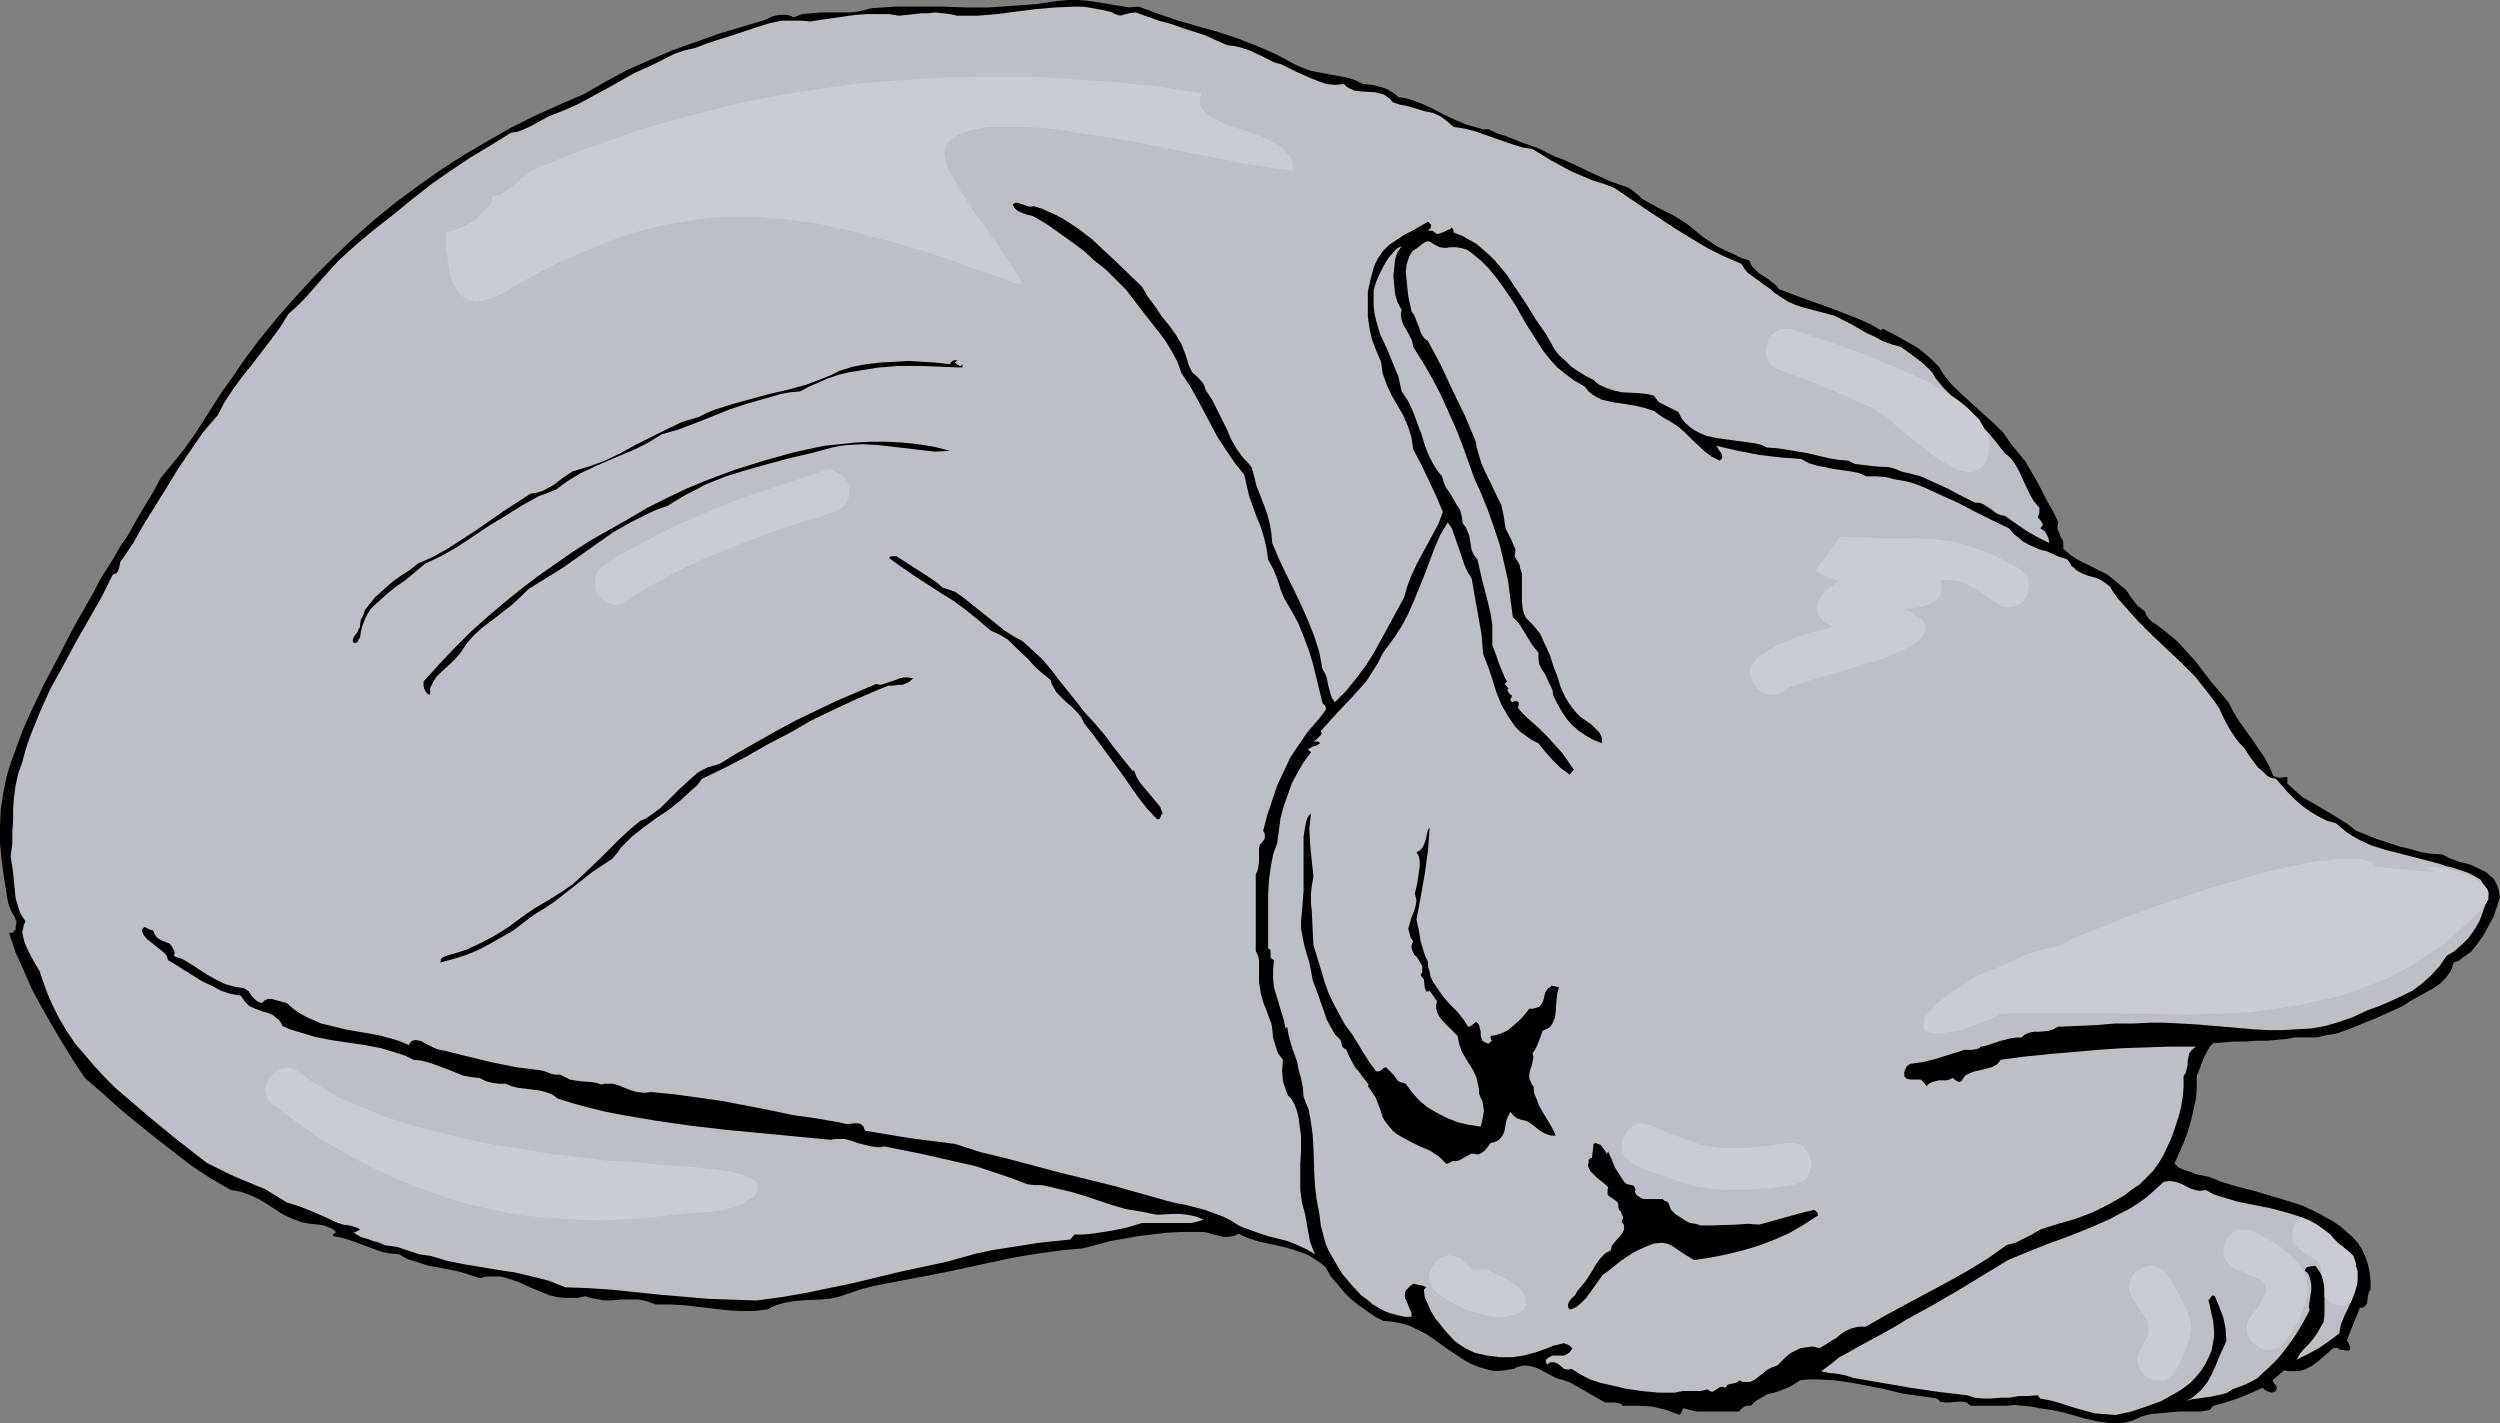
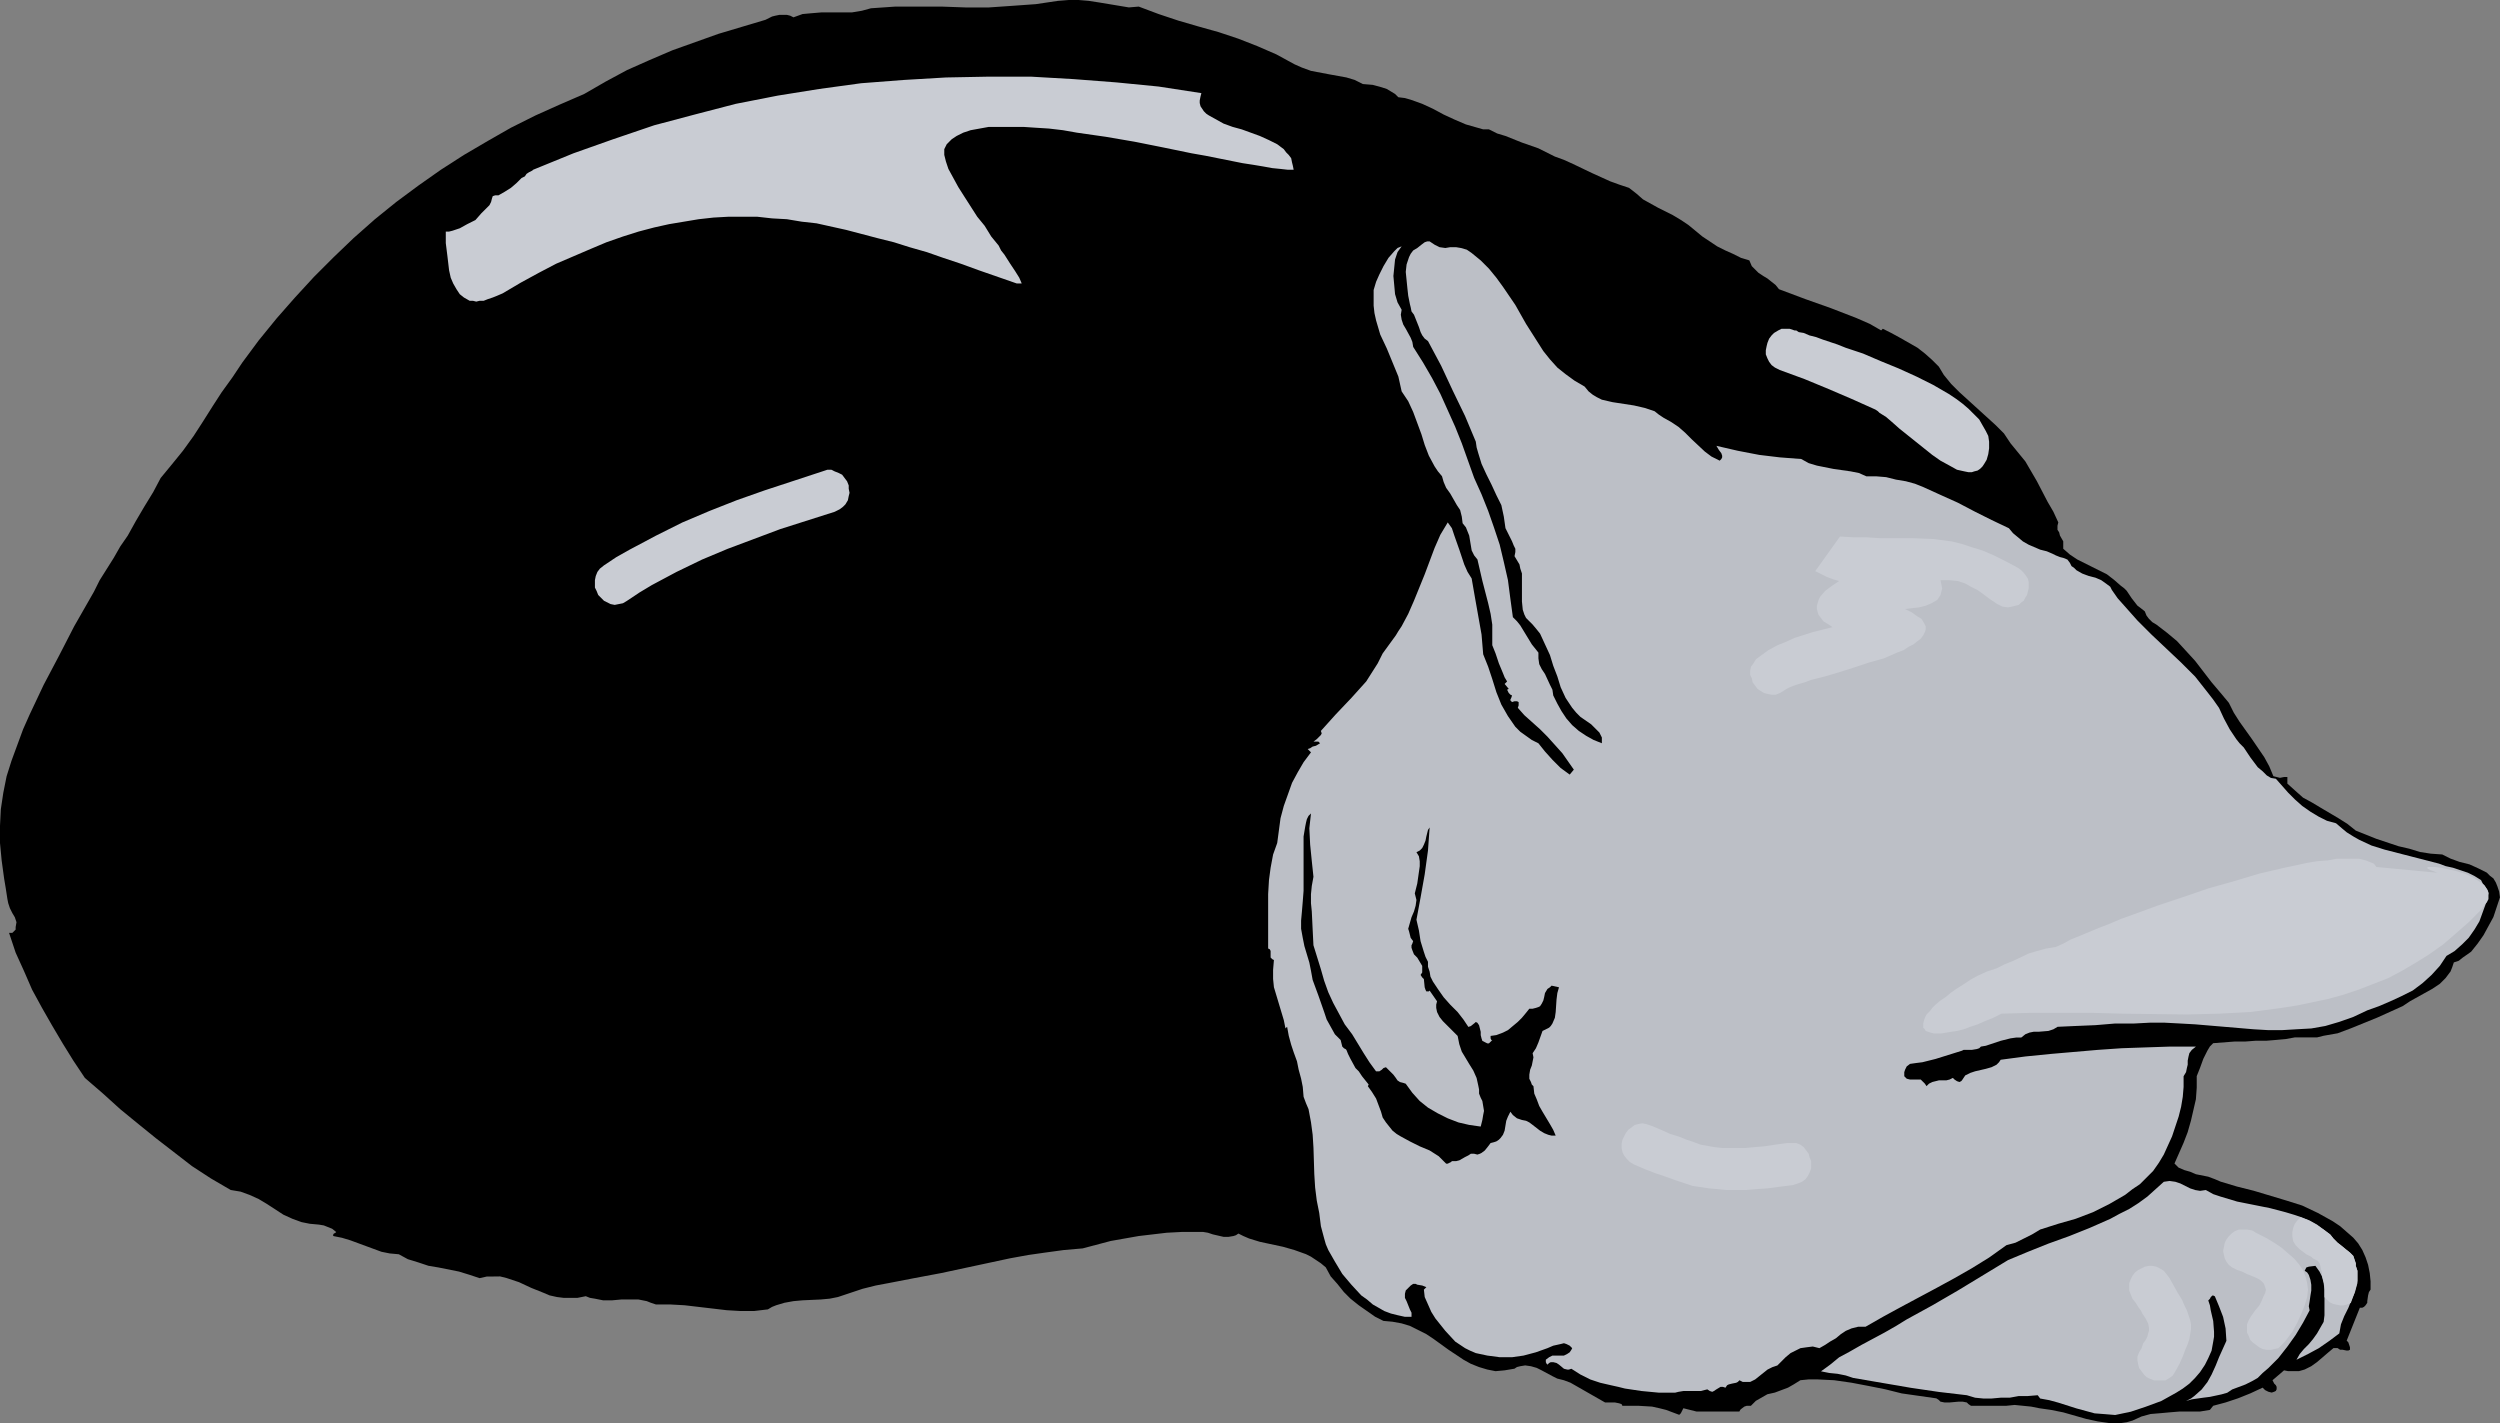
<svg xmlns="http://www.w3.org/2000/svg" xmlns:ns1="http://sodipodi.sourceforge.net/DTD/sodipodi-0.dtd" xmlns:ns2="http://www.inkscape.org/namespaces/inkscape" version="1.0" width="129.724mm" height="73.852mm" id="svg24" ns1:docname="Cat Sleeping 2.wmf">
  <rect width="100%" height="100%" fill="#808080" stroke="none" />
  <ns1:namedview id="namedview24" pagecolor="#ffffff" bordercolor="#000000" borderopacity="0.25" ns2:showpageshadow="2" ns2:pageopacity="0.0" ns2:pagecheckerboard="0" ns2:deskcolor="#d1d1d1" ns2:document-units="mm" />
  <defs id="defs1">
    <pattern id="WMFhbasepattern" patternUnits="userSpaceOnUse" width="6" height="6" x="0" y="0" />
  </defs>
  <path style="fill:#000000;fill-opacity:1;fill-rule:evenodd;stroke:none" d="m 223.331,1.293 3.878,1.455 3.878,1.293 3.878,1.131 4.04,1.131 3.878,1.293 3.717,1.455 3.717,1.616 1.778,0.97 1.778,0.97 1.454,0.646 1.778,0.646 3.394,0.646 3.555,0.646 1.616,0.485 1.616,0.808 1.939,0.162 1.778,0.485 0.97,0.323 0.808,0.485 0.808,0.485 0.646,0.646 1.293,0.162 1.131,0.323 2.262,0.808 2.101,0.97 2.101,1.131 2.101,0.97 2.262,0.97 2.262,0.646 1.131,0.323 h 1.131 l 1.616,0.808 1.616,0.485 3.232,1.293 3.232,1.131 1.616,0.808 1.616,0.808 1.778,0.646 1.778,0.808 3.717,1.778 3.555,1.616 1.778,0.646 1.939,0.646 1.454,1.131 1.293,1.131 1.454,0.808 1.454,0.808 2.909,1.455 1.616,0.97 1.454,0.97 2.747,2.263 2.909,1.939 1.616,0.808 1.454,0.646 1.616,0.808 1.616,0.485 0.485,1.131 0.646,0.646 0.646,0.646 0.97,0.646 0.808,0.485 0.808,0.646 0.808,0.646 0.646,0.808 5.171,1.939 5.01,1.778 5.01,1.939 2.586,1.131 2.262,1.293 0.323,-0.323 1.616,0.808 1.778,0.97 3.394,1.939 1.454,1.131 1.454,1.293 1.293,1.293 0.97,1.616 1.454,1.778 1.616,1.616 3.555,3.232 3.555,3.232 1.616,1.616 1.293,1.939 1.454,1.778 1.454,1.778 1.131,1.939 1.131,1.939 2.101,4.041 1.131,1.94 0.97,2.101 -0.162,0.646 v 0.808 l 0.323,0.485 0.162,0.646 0.646,1.131 v 0.646 0.808 l 1.293,1.131 1.454,0.97 2.909,1.455 1.616,0.808 1.293,0.646 1.454,1.131 1.293,1.131 0.646,0.485 0.485,0.485 0.97,1.455 1.131,1.455 0.646,0.485 0.808,0.646 0.323,0.808 0.485,0.646 0.646,0.646 0.808,0.485 2.101,1.616 1.939,1.616 1.778,1.94 1.778,1.939 3.232,4.202 1.778,2.101 1.616,1.939 0.97,1.939 1.131,1.778 2.424,3.394 2.424,3.556 0.97,1.778 0.808,1.939 0.646,0.162 0.646,0.162 0.808,-0.162 h 0.646 v 1.293 l 1.616,1.455 1.454,1.293 1.778,0.97 1.616,0.97 3.555,2.101 1.778,1.131 1.616,1.293 4.04,1.616 4.363,1.455 2.101,0.485 2.101,0.646 2.101,0.323 2.262,0.162 1.616,0.808 1.778,0.646 1.939,0.485 1.778,0.808 1.616,0.808 0.646,0.646 0.646,0.485 0.485,0.808 0.323,0.808 0.323,0.97 0.162,1.131 -0.646,1.939 -0.646,1.94 -0.97,1.778 -0.97,1.778 -1.131,1.616 -1.293,1.616 -1.616,1.131 -0.808,0.646 -0.97,0.323 -0.323,0.97 -0.323,0.808 -0.485,0.646 -0.485,0.646 -1.131,1.131 -1.454,0.97 -2.909,1.616 -1.454,0.808 -1.454,0.97 -5.01,2.263 -5.171,2.101 -2.586,0.97 -2.747,0.485 -1.293,0.323 h -1.454 -1.454 -1.454 l -1.778,0.323 -1.778,0.162 -1.939,0.162 h -2.101 l -2.101,0.162 h -2.101 l -2.101,0.162 -2.101,0.162 -0.646,0.646 -0.485,0.808 -0.808,1.616 -0.646,1.778 -0.646,1.616 v 2.263 l -0.162,2.263 -0.485,2.101 -0.485,2.101 -0.646,2.263 -0.808,2.101 -1.778,4.041 0.808,0.808 1.131,0.485 1.131,0.323 1.131,0.485 2.424,0.485 1.293,0.485 1.131,0.485 3.232,0.97 3.232,0.808 6.464,1.939 3.07,0.97 3.07,1.455 1.454,0.808 1.454,0.808 1.454,0.97 1.293,1.131 1.293,1.131 0.97,1.131 0.808,1.293 0.646,1.455 0.485,1.455 0.323,1.616 0.162,1.616 v 1.616 l -0.323,0.485 -0.162,0.646 -0.162,1.131 v 0.323 l -0.323,0.485 -0.323,0.323 -0.323,0.162 h -0.485 l -2.586,6.465 0.323,0.323 0.162,0.485 0.162,0.485 v 0.485 l -0.323,0.162 h -0.323 l -0.808,-0.162 h -0.485 l -0.485,-0.323 h -0.323 -0.485 l -0.97,0.808 -2.262,1.94 -1.131,0.808 -1.293,0.646 -1.131,0.323 h -1.454 -0.646 l -0.808,-0.162 -2.262,1.939 0.323,0.646 0.323,0.323 0.162,0.323 v 0.162 0.323 l -0.162,0.323 -0.323,0.162 -0.485,0.162 -0.646,-0.162 -0.646,-0.323 -0.485,-0.485 -2.424,1.131 -2.424,0.97 -2.424,0.808 -2.424,0.646 -0.646,0.808 -1.939,0.323 h -4.04 l -1.939,0.162 -1.778,0.162 -1.939,0.162 -1.778,0.485 -1.778,0.808 -1.131,0.323 -1.131,0.162 h -2.262 l -2.262,-0.323 -2.262,-0.485 -2.262,-0.646 -2.262,-0.646 -2.424,-0.485 -2.262,-0.323 -1.616,-0.323 -1.616,-0.162 -1.616,-0.162 -1.616,0.162 h -3.394 -1.778 -1.778 l -0.485,-0.323 -0.323,-0.323 -0.808,-0.162 h -0.808 l -1.778,0.162 h -0.97 l -0.808,-0.162 -0.323,-0.323 -0.485,-0.323 -3.394,-0.485 -3.394,-0.485 -3.232,-0.808 -3.232,-0.646 -3.394,-0.646 -3.394,-0.485 -3.232,-0.162 h -1.778 l -1.616,0.162 -1.293,0.808 -1.131,0.646 -2.586,0.97 -1.454,0.323 -1.131,0.646 -1.131,0.646 -0.97,0.97 h -0.323 -0.485 l -0.485,0.162 -0.646,0.485 -0.162,0.162 -0.162,0.323 h -2.747 -1.454 -1.454 -2.747 l -1.293,-0.323 -1.293,-0.323 -0.162,0.323 -0.162,0.323 -0.162,0.323 -0.323,0.323 -2.586,-0.97 -1.293,-0.323 -1.454,-0.323 -2.747,-0.162 h -1.454 -1.616 l -0.162,-0.323 -0.485,-0.162 -0.808,-0.162 h -0.485 -1.454 l -1.131,-0.646 -1.131,-0.646 -2.262,-1.293 -1.131,-0.646 -1.131,-0.646 -1.293,-0.485 -1.293,-0.323 -0.97,-0.485 -2.101,-1.131 -0.97,-0.485 -1.131,-0.323 -1.131,-0.162 -0.97,0.162 -0.646,0.162 -0.485,0.323 -0.97,0.162 -0.97,0.162 -1.778,0.162 -1.616,-0.323 -1.616,-0.485 -1.616,-0.646 -1.454,-0.808 -2.909,-1.939 -2.909,-2.101 -1.454,-0.97 -1.616,-0.808 -1.616,-0.808 -1.616,-0.485 -1.778,-0.323 -1.778,-0.162 -1.616,-0.808 -1.616,-1.131 -1.616,-1.131 -1.616,-1.293 -1.293,-1.293 -1.293,-1.616 -1.293,-1.455 -0.97,-1.778 -0.97,-0.808 -0.97,-0.646 -0.97,-0.646 -0.97,-0.485 -2.262,-0.808 -2.262,-0.646 -2.262,-0.485 -2.262,-0.485 -2.101,-0.646 -1.131,-0.485 -0.97,-0.485 -0.485,0.323 -0.485,0.162 -0.97,0.162 h -0.97 l -2.101,-0.485 -0.97,-0.323 -0.97,-0.162 h -0.97 -3.07 l -3.07,0.162 -2.747,0.323 -2.747,0.323 -5.494,0.97 -5.494,1.455 -3.717,0.323 -3.555,0.485 -3.394,0.485 -3.555,0.646 -6.787,1.455 -6.787,1.455 -5.171,0.97 -5.01,0.97 -2.586,0.485 -2.586,0.646 -2.424,0.808 -2.424,0.808 -1.616,0.323 -1.778,0.162 -3.555,0.162 -1.778,0.162 -1.778,0.323 -1.616,0.485 -0.808,0.323 -0.808,0.485 -2.747,0.323 h -2.586 l -2.747,-0.162 -2.747,-0.323 -5.494,-0.646 -2.909,-0.162 h -2.747 l -0.97,-0.323 -0.808,-0.323 -1.616,-0.323 h -1.778 -1.616 l -1.778,0.162 h -1.778 l -1.616,-0.323 -0.97,-0.162 -0.808,-0.323 -1.616,0.323 h -1.454 -1.293 l -1.293,-0.162 -1.454,-0.323 -1.131,-0.485 -2.424,-0.97 -2.424,-1.131 -2.424,-0.808 -1.293,-0.323 H 96.798 95.505 l -1.454,0.323 -1.939,-0.646 -2.101,-0.646 -4.04,-0.808 -1.939,-0.323 -1.939,-0.646 -2.101,-0.646 -1.778,-0.97 -1.778,-0.162 -1.616,-0.323 -3.07,-1.131 -3.07,-1.131 -1.616,-0.485 -1.616,-0.323 -0.162,-0.162 0.162,-0.323 0.323,-0.162 0.162,-0.162 -0.808,-0.646 -0.808,-0.323 -0.808,-0.323 -0.97,-0.162 -1.778,-0.162 -0.808,-0.162 -0.808,-0.162 -1.778,-0.646 -1.778,-0.808 -3.232,-2.101 -1.616,-0.97 -1.778,-0.808 -1.778,-0.646 -0.97,-0.162 -0.97,-0.162 -3.878,-2.263 -3.717,-2.424 -3.555,-2.748 -3.555,-2.748 -3.394,-2.748 -3.555,-2.909 -3.394,-3.071 -3.555,-3.071 -2.262,-3.394 -2.101,-3.394 -2.101,-3.556 -1.939,-3.394 -1.939,-3.556 -1.616,-3.717 -1.616,-3.556 -1.293,-3.879 h 0.646 l 0.323,-0.323 0.323,-0.323 v -0.485 L 3.232,180.858 2.909,179.888 2.424,179.08 1.939,178.11 1.616,177.14 1.454,176.332 1.131,174.231 0.808,172.292 0.323,168.736 0,165.342 v -3.394 l 0.162,-3.232 0.485,-3.232 0.646,-3.232 0.97,-3.071 1.131,-3.071 1.131,-3.071 1.293,-2.909 2.747,-5.818 3.07,-5.818 2.909,-5.657 2.586,-4.525 0.646,-1.131 0.646,-1.131 1.131,-2.263 2.747,-4.364 1.293,-2.263 1.454,-2.101 1.616,-2.909 1.616,-2.748 1.778,-2.909 1.454,-2.748 2.262,-2.748 2.101,-2.586 2.101,-2.909 1.778,-2.748 1.939,-3.071 1.778,-2.748 2.101,-2.909 1.939,-2.909 3.232,-4.364 3.555,-4.364 3.555,-4.041 3.717,-4.041 3.878,-3.879 3.878,-3.717 4.202,-3.717 4.202,-3.394 4.363,-3.232 4.363,-3.071 4.525,-2.909 4.686,-2.748 4.525,-2.586 4.848,-2.424 4.686,-2.101 4.848,-2.101 4.202,-2.424 4.202,-2.263 4.363,-1.939 4.525,-1.939 4.525,-1.616 4.525,-1.616 9.211,-2.748 0.646,-0.323 0.646,-0.323 0.646,-0.162 0.808,-0.162 h 1.454 l 0.646,0.162 0.646,0.323 1.778,-0.646 1.778,-0.162 1.939,-0.162 h 1.939 4.04 l 1.939,-0.323 1.778,-0.485 4.686,-0.323 h 9.373 l 4.525,0.162 h 4.525 l 4.686,-0.323 4.525,-0.323 4.363,-0.646 L 209.595,0 h 1.939 l 1.939,0.162 2.101,0.323 3.878,0.646 1.939,0.323 z" id="path1" />
-   <path style="fill:#bcbfc6;fill-opacity:1;fill-rule:evenodd;stroke:none" d="m 218.16,2.424 0.485,0.323 0.485,0.162 0.646,0.162 0.485,-0.162 1.293,-0.323 1.131,-0.162 4.525,1.616 2.424,0.646 2.262,0.808 4.525,1.455 2.101,0.97 2.262,0.97 1.454,0.162 1.293,0.323 1.454,0.485 2.424,1.131 1.293,0.646 1.293,0.646 1.293,0.323 2.909,1.455 2.909,1.293 1.616,0.646 1.454,0.485 1.616,0.162 1.778,-0.162 0.485,0.485 0.485,0.323 1.131,0.485 1.293,0.162 2.747,0.162 1.293,0.323 0.485,0.162 0.646,0.485 0.485,0.323 0.485,0.646 1.454,0.485 1.616,0.323 3.232,0.97 1.616,0.323 1.454,0.646 1.293,0.97 1.293,1.131 2.101,0.323 1.939,0.485 7.434,2.586 2.101,0.646 1.939,0.323 3.717,2.263 3.878,2.101 4.202,1.778 2.101,0.646 2.101,0.808 5.979,4.041 6.141,4.041 2.909,1.778 3.232,1.939 3.232,1.616 3.394,1.455 0.646,0.97 0.646,0.808 1.778,1.293 1.778,1.293 0.97,0.646 0.646,0.646 1.454,0.97 1.293,0.808 1.454,0.646 1.454,0.485 3.07,0.808 3.07,0.808 3.232,1.616 3.07,1.778 1.778,0.808 1.454,0.808 1.778,0.646 1.778,0.485 1.778,1.293 1.939,1.455 0.808,0.646 0.808,0.808 0.808,0.808 0.646,1.131 1.616,1.939 1.778,1.778 3.555,3.556 3.394,3.394 1.616,1.939 1.616,2.101 0.646,0.485 0.646,0.646 0.808,1.131 0.808,1.455 0.646,1.455 1.293,2.748 0.808,1.455 1.131,1.293 v 0.97 l -0.162,0.485 -0.162,0.485 0.485,0.485 0.323,0.485 0.162,0.323 v 0.162 l -0.162,0.323 -0.323,0.323 0.485,0.323 0.485,0.323 0.323,0.646 0.323,0.646 0.162,0.97 -2.262,-1.131 -2.262,-1.293 -4.202,-2.909 -0.808,-0.162 -0.808,-0.323 -1.293,-0.97 -1.293,-0.808 -0.808,-0.323 h -0.808 l -3.555,-1.778 -1.778,-0.97 -1.778,-0.808 -1.778,-0.808 -1.778,-0.808 -1.939,-0.485 -1.939,-0.485 -1.131,-0.485 -1.131,-0.323 -2.747,-0.162 -2.747,-0.323 -1.293,-0.162 -1.293,-0.646 -1.939,-0.162 -1.939,-0.323 -4.04,-0.97 -3.878,-0.646 -2.101,-0.323 -2.101,-0.162 -0.97,-0.485 -1.293,-0.323 -2.262,-0.323 -1.293,-0.162 -1.131,-0.162 -2.424,-0.323 -2.424,-0.485 -1.131,-0.485 -0.97,-0.485 -0.97,-0.646 -0.97,-0.808 -0.808,-0.97 -0.646,-1.293 -1.293,-0.646 -1.293,-0.646 -0.646,-0.323 -0.646,-0.323 -0.485,-0.646 -0.485,-0.646 -1.454,-0.323 -1.616,-0.162 -3.232,-0.162 -1.454,-0.323 -1.454,-0.485 -1.454,-0.646 -0.646,-0.485 -0.485,-0.485 -1.616,-0.808 -1.293,-0.808 -1.454,-0.97 -1.131,-1.131 -1.293,-1.131 -0.97,-1.293 -0.808,-1.455 -0.808,-1.455 -1.939,-2.748 -1.778,-2.909 -1.939,-2.909 -1.939,-2.909 -2.262,-2.748 -1.131,-1.131 -1.293,-1.131 -1.293,-1.131 -1.454,-0.808 -1.454,-0.808 -1.616,-0.646 v -0.485 l -0.162,-0.162 -0.162,-0.323 -0.323,0.323 -0.485,0.162 -0.97,0.485 -0.485,0.162 -0.485,0.162 -0.485,-0.162 -0.485,-0.485 h -0.97 l 0.485,-0.485 0.162,-0.646 -0.646,-0.646 -3.07,1.778 -1.616,0.808 -1.454,0.97 -1.454,0.97 -1.293,1.293 -0.97,1.455 -0.485,0.97 -0.323,0.808 -0.646,2.424 -0.485,2.263 v 2.424 2.424 l 0.323,2.263 0.485,2.263 0.808,2.101 0.97,2.263 0.162,1.131 0.162,1.131 0.808,2.263 0.97,2.101 1.131,1.939 1.131,1.939 0.97,2.263 0.646,2.101 0.162,1.131 0.162,1.131 1.616,3.071 1.454,3.071 1.454,3.071 1.293,3.071 -0.808,2.263 -1.131,2.101 -2.101,3.879 -1.131,2.101 -0.97,2.101 -0.808,2.101 -0.646,2.263 -2.909,5.334 -2.909,5.334 -1.616,2.586 -1.939,2.586 -1.939,2.424 -2.262,2.263 -0.485,-0.646 -0.323,-0.808 -0.485,-1.778 -0.323,-1.616 -0.323,-0.808 -0.485,-0.808 -0.646,-3.394 -0.97,-3.071 -1.293,-3.232 -1.293,-2.909 -1.454,-3.071 -1.454,-2.909 -1.454,-3.071 -1.293,-3.071 -0.162,-1.94 -0.323,-1.778 -0.485,-1.939 -0.646,-1.778 -1.454,-3.717 -0.485,-1.939 -0.485,-1.778 -0.808,-0.97 -0.808,-0.808 -1.293,-1.778 -1.131,-1.939 -0.808,-1.939 -1.939,-3.879 -0.97,-1.939 -1.293,-1.939 -0.162,-0.646 -0.323,-0.646 -0.97,-1.131 -1.131,-0.97 -0.323,-0.646 -0.323,-0.646 -0.646,-2.101 -0.808,-2.101 -1.131,-1.939 -1.293,-1.778 -1.454,-1.778 -1.293,-1.939 -1.454,-1.939 -1.131,-1.939 -5.01,-4.849 -2.424,-2.263 -2.424,-2.263 -2.747,-2.101 -2.747,-1.778 -1.454,-0.808 -1.454,-0.646 -1.454,-0.646 -1.616,-0.485 -0.646,0.162 -0.485,-0.162 -0.97,-0.323 -0.97,-0.323 h -0.485 l -0.485,0.323 0.323,0.646 0.485,0.485 0.485,0.323 1.293,0.485 0.646,0.162 0.646,0.162 0.646,0.323 2.424,1.455 2.262,1.616 2.262,1.616 2.424,1.778 2.101,1.939 2.262,1.778 4.04,4.041 3.07,4.041 3.07,3.879 1.454,1.939 1.293,2.101 1.131,2.101 0.808,2.263 1.616,2.424 1.454,2.586 2.747,5.172 1.293,2.424 1.616,2.424 1.616,2.424 1.939,2.424 0.485,2.101 0.485,2.101 1.454,4.041 0.808,1.94 0.646,2.101 0.485,2.101 0.323,2.263 0.97,1.778 0.808,1.939 0.646,2.101 0.808,1.939 1.454,2.424 1.293,2.424 0.97,2.424 0.97,2.586 0.808,2.586 0.646,2.586 1.293,5.334 0.485,0.485 0.162,0.323 v 0.485 l -0.323,0.485 -0.485,0.646 -0.646,0.808 -2.101,2.424 -1.778,2.586 -1.616,2.424 -1.293,2.748 -1.293,2.748 -0.97,2.909 -0.97,2.909 -0.808,3.071 0.323,0.646 v 0.323 0.485 l -0.162,0.323 -0.485,0.646 -0.323,0.323 -0.162,0.485 v 2.101 0.646 l -0.162,1.293 -0.162,0.646 -0.323,0.646 v 15.031 l 0.485,0.97 0.162,0.97 v 2.101 2.101 l 0.162,0.97 0.162,1.131 0.485,1.778 0.646,1.616 0.646,1.778 0.323,0.808 0.162,0.97 0.162,1.778 0.485,1.616 0.485,1.455 0.485,0.646 0.485,0.646 -0.162,2.101 0.162,2.101 0.323,0.97 0.323,0.97 0.323,0.808 0.646,0.646 0.646,1.131 0.485,1.293 0.323,1.293 0.162,1.293 0.323,2.424 v 2.748 l -0.162,2.586 v 2.586 2.424 l 0.323,2.586 0.323,1.131 0.323,1.293 0.485,2.748 0.485,2.586 0.485,1.293 0.485,1.131 -1.616,-0.97 -1.778,-0.808 -1.939,-0.808 -1.939,-0.485 -1.939,-0.485 -1.939,-0.646 -1.778,-0.646 -1.778,-0.646 -1.778,-1.131 -1.616,-0.808 -1.778,-0.646 -1.778,-0.646 -3.717,-0.97 -1.778,-0.323 -1.939,-0.485 -5.171,-1.455 -5.171,-1.455 -10.504,-2.586 -10.342,-2.748 -5.333,-1.293 -5.01,-1.616 -8.888,-1.131 -8.726,-1.455 -0.162,-0.323 -0.162,-0.485 -0.485,-0.485 -0.485,-0.162 h -0.808 l -1.454,0.162 -0.808,-0.162 -0.646,-0.162 -4.525,-0.808 -4.686,-0.646 -4.525,-0.97 -9.211,-1.778 -4.525,-0.646 -4.686,-0.646 -4.848,-0.485 -1.293,0.162 -1.454,-0.162 -1.131,-0.323 -1.293,-0.485 -1.131,-0.485 -1.131,-0.323 h -1.131 -0.485 l -0.646,0.162 -0.97,-0.323 -0.97,-0.162 -2.101,-0.162 -1.131,-0.162 -0.97,-0.162 -0.97,-0.485 -0.97,-0.485 h -0.97 l -0.808,-0.162 -0.808,-0.323 -0.97,-0.323 -2.424,-0.323 -2.586,-0.323 -4.848,-0.97 -4.686,-1.131 -4.525,-1.131 -0.97,-0.162 -0.97,-0.323 -1.939,-0.97 -0.808,-0.485 -0.97,-0.162 h -0.323 l -0.485,0.162 -0.323,0.323 -0.323,0.485 -1.454,-0.646 -1.454,-0.485 -3.07,-0.808 -6.464,-1.131 -3.232,-0.808 -1.454,-0.323 -1.454,-0.646 -1.454,-0.646 -1.454,-0.808 -1.131,-0.808 -1.293,-1.131 -0.646,-0.162 -1.131,-0.323 -0.646,-0.162 -0.646,-0.162 h -0.646 l -0.646,0.323 -0.485,0.485 -0.646,-0.162 -0.485,-0.323 -0.808,-0.808 -0.646,-0.97 -0.485,-0.323 -0.485,-0.323 -0.97,-0.162 -0.97,-0.162 -1.778,-0.485 -1.616,-0.808 -1.778,-0.97 -3.232,-2.101 -1.616,-0.97 -1.778,-0.646 0.162,-0.646 -0.162,-0.485 -0.162,-0.323 -0.162,-0.323 -0.485,-0.646 -1.616,-0.646 -0.808,-0.485 -0.485,-0.646 -0.162,-0.323 -0.162,-0.485 -0.646,-0.162 -0.646,-0.323 -0.323,-0.162 h -0.162 l -0.323,0.323 -0.162,0.323 0.323,0.808 0.646,0.808 3.232,2.586 0.646,0.646 0.323,0.97 1.616,0.97 1.778,1.131 3.394,2.101 1.778,0.808 1.778,0.97 1.939,0.646 1.939,0.323 0.485,0.646 0.323,0.485 0.97,0.97 1.131,0.485 1.293,0.485 1.131,0.323 1.131,0.485 0.485,0.485 0.485,0.323 0.485,0.646 0.323,0.646 1.454,0.646 1.616,0.485 3.232,0.97 3.232,0.646 3.232,0.485 3.394,0.485 3.232,0.646 3.232,0.97 1.454,0.485 1.616,0.808 1.616,0.162 1.778,0.485 3.07,1.131 1.616,0.646 1.616,0.646 1.616,0.323 1.616,0.162 0.646,0.323 0.646,0.323 1.293,0.323 1.293,0.162 h 1.293 l 1.131,0.485 1.293,0.323 2.747,0.323 1.293,0.162 1.293,0.323 1.293,0.485 0.485,0.323 0.646,0.485 3.07,0.97 3.07,0.808 3.232,0.808 3.394,0.646 6.626,1.131 6.787,0.97 6.949,0.808 6.787,0.646 6.787,0.646 6.787,0.646 0.808,-0.162 h 0.646 1.293 l 1.293,0.323 1.293,0.485 1.293,0.323 1.293,0.323 1.293,0.162 h 0.646 l 0.646,-0.162 7.272,1.455 7.11,1.616 3.555,0.808 3.394,1.131 3.394,1.131 3.394,1.293 1.454,0.162 h 1.454 l 2.747,0.646 2.747,0.646 2.747,0.808 5.333,1.778 2.747,0.808 2.909,0.485 1.616,0.323 1.616,0.323 3.07,-0.162 h 1.454 l 1.454,0.162 1.616,0.323 0.808,0.323 0.808,0.323 -1.131,0.323 -1.293,0.323 h -1.454 -3.232 -1.616 -3.394 l -3.232,0.97 -3.394,0.646 -3.232,0.485 -1.616,0.162 h -1.778 l -0.808,0.97 -6.141,0.646 -6.141,0.97 -3.07,0.485 -3.07,0.646 -2.909,0.808 -2.909,0.808 -4.525,0.97 -4.525,0.97 -9.373,2.263 -4.686,0.97 -4.686,0.97 -4.686,0.808 -4.848,0.646 -4.686,-0.162 -4.848,-0.162 -9.373,-0.808 -9.373,-0.97 -4.686,-0.323 -4.525,-0.162 -1.616,-0.646 -1.616,-0.646 -3.232,-0.808 -3.394,-0.808 -3.232,-0.485 -6.787,-1.131 -3.232,-0.646 -3.232,-0.97 -1.131,-0.162 -1.131,-0.162 -4.363,-1.455 -1.131,-0.162 -1.293,-0.162 -0.646,-0.323 -0.808,-0.323 -0.808,-0.162 -0.808,-0.323 -1.616,-0.485 -0.808,-0.485 -0.646,-0.485 h 0.485 l 0.162,-0.162 0.323,-0.162 0.323,-0.162 -0.485,-0.323 -0.485,-0.162 -1.131,-0.323 -1.131,-0.162 -1.131,-0.323 -2.424,-1.131 -2.586,-1.131 -2.424,-0.97 -2.586,-0.808 -2.101,-1.293 -2.101,-1.293 -4.686,-1.939 -2.262,-0.97 -2.262,-1.131 -2.262,-1.131 -2.101,-1.616 -4.525,-3.556 -4.525,-3.717 -4.525,-3.879 -2.262,-1.939 -2.101,-2.101 -1.939,-2.101 -1.939,-2.263 -1.939,-2.263 -1.616,-2.424 -1.454,-2.424 -1.293,-2.586 -1.131,-2.586 -0.97,-2.748 -0.485,-1.455 -0.808,-1.293 -0.808,-1.455 -0.646,-1.293 -0.646,-1.455 -0.323,-1.293 -0.162,-0.808 0.162,-0.646 0.162,-0.808 0.323,-0.646 -0.97,-1.455 -0.485,-1.455 -0.485,-1.616 -0.162,-1.616 -0.162,-1.616 -0.162,-1.778 -0.485,-3.232 0.323,-2.424 v -2.263 l 0.162,-2.424 v -2.263 l 0.162,-2.263 0.323,-2.263 0.485,-2.263 0.808,-2.263 0.646,-2.424 0.808,-2.424 0.97,-2.424 0.97,-2.424 2.101,-4.687 2.424,-4.364 2.424,-4.525 2.586,-4.525 2.586,-4.525 2.262,-4.525 0.485,-0.162 0.323,-0.162 0.323,-0.646 0.162,-0.646 0.162,-0.808 2.424,-3.556 2.101,-3.717 4.525,-7.273 2.262,-3.717 2.424,-3.556 2.424,-3.556 2.909,-3.394 1.454,-2.748 1.616,-2.424 1.778,-2.424 1.939,-2.424 3.717,-4.849 1.778,-2.424 1.616,-2.586 1.778,-1.616 1.616,-1.616 3.232,-3.717 3.232,-3.556 1.778,-1.616 1.778,-1.616 3.717,-3.071 3.717,-2.909 3.555,-2.909 3.717,-2.909 3.717,-2.586 3.878,-2.586 4.04,-2.424 3.878,-2.424 1.131,-0.162 0.97,-0.323 1.778,-0.808 1.778,-0.97 1.778,-0.97 2.909,-1.131 2.909,-1.293 5.656,-3.071 5.494,-3.071 2.909,-1.293 2.909,-1.455 1.939,-0.97 1.939,-0.646 2.101,-0.485 2.101,-0.808 2.424,-0.808 2.586,-0.808 2.424,-0.808 2.424,-0.808 2.586,-0.808 2.424,-0.485 h 1.454 1.293 1.293 l 1.454,0.162 2.101,-0.323 2.262,-0.323 4.525,-0.646 2.262,-0.162 h 2.101 2.262 l 1.939,0.323 3.07,-0.323 1.293,-0.162 h 1.454 l 1.293,-0.162 1.454,0.162 1.454,0.162 1.454,0.323 h 1.939 1.939 l 3.878,-0.323 3.717,-0.485 3.878,-0.485 3.717,-0.323 3.717,-0.162 h 1.939 l 1.939,0.323 1.778,0.323 z" id="path2" />
  <path style="fill:#bcbfc6;fill-opacity:1;fill-rule:evenodd;stroke:none" d="m 288.617,49.619 1.778,1.455 1.616,1.616 1.454,1.778 1.293,1.778 2.424,3.556 2.101,3.717 2.262,3.556 1.131,1.778 1.293,1.616 1.454,1.616 1.616,1.293 1.778,1.293 1.939,1.131 0.808,0.97 0.808,0.646 0.808,0.485 0.97,0.485 2.101,0.485 4.202,0.646 2.101,0.485 0.97,0.323 0.97,0.323 0.808,0.646 0.97,0.646 1.454,0.808 1.454,0.97 1.293,1.131 1.293,1.293 2.586,2.424 1.293,0.97 1.616,0.808 0.323,-0.323 0.162,-0.323 v -0.323 l -0.162,-0.485 -0.485,-0.646 -0.485,-0.808 4.202,0.97 4.202,0.808 4.04,0.485 4.202,0.323 1.454,0.808 1.616,0.485 1.616,0.323 1.616,0.323 3.394,0.485 1.616,0.323 1.454,0.646 h 1.939 l 1.939,0.162 1.939,0.485 1.939,0.323 1.778,0.485 1.616,0.646 3.555,1.616 3.232,1.455 3.394,1.778 3.232,1.616 3.394,1.616 0.808,0.97 0.97,0.808 0.97,0.808 1.131,0.646 2.262,0.97 1.293,0.323 1.131,0.485 0.323,0.162 0.323,0.162 0.808,0.323 0.646,0.162 0.808,0.323 0.485,0.646 0.323,0.646 0.485,0.323 0.485,0.485 1.131,0.646 1.293,0.485 1.293,0.323 1.131,0.485 1.131,0.808 0.646,0.485 0.323,0.646 1.131,1.616 1.293,1.455 2.586,2.909 2.747,2.748 5.818,5.495 2.747,2.748 2.424,3.071 1.131,1.455 1.131,1.616 0.97,2.101 1.131,2.101 1.293,1.94 0.646,0.808 0.808,0.808 1.293,1.94 1.454,1.939 0.97,0.808 0.808,0.808 0.808,0.485 0.97,0.162 2.424,2.748 1.293,1.293 1.454,1.293 1.616,1.131 1.616,0.97 1.616,0.808 1.778,0.485 1.131,0.97 0.97,0.808 1.293,0.808 1.131,0.646 2.424,1.131 2.586,0.808 10.666,2.748 1.293,0.485 1.454,0.323 1.454,0.485 1.454,0.485 1.293,0.646 1.293,0.808 0.323,0.646 0.485,0.646 0.323,0.485 0.323,0.808 -0.485,1.939 -0.646,1.778 -0.646,1.778 -0.97,1.616 -1.131,1.616 -1.293,1.293 -1.454,1.293 -1.616,0.97 -0.646,0.97 -0.646,0.97 -1.616,1.778 -1.778,1.616 -1.939,1.455 -2.262,1.131 -2.101,0.97 -2.262,0.97 -2.262,0.808 -2.747,1.293 -2.747,0.97 -2.747,0.808 -2.747,0.485 -2.909,0.162 -2.747,0.162 h -2.909 l -2.747,-0.162 -11.474,-0.97 -2.909,-0.162 -3.07,-0.162 h -2.909 l -3.07,0.162 h -3.717 l -3.878,0.323 -3.878,0.162 -3.555,0.162 -0.808,0.485 -0.97,0.323 -1.939,0.162 h -0.97 l -0.808,0.162 -0.808,0.323 -0.808,0.646 h -0.97 l -1.131,0.162 -1.939,0.485 -1.939,0.646 -0.97,0.323 -0.97,0.162 -0.323,0.323 -0.485,0.162 -0.97,0.162 h -0.97 -0.646 l -0.323,0.162 -2.586,0.808 -2.586,0.808 -2.586,0.646 -1.293,0.162 -1.131,0.162 -0.646,0.485 -0.323,0.646 -0.162,0.485 v 0.808 l 0.323,0.323 0.162,0.162 0.646,0.162 h 1.131 0.485 0.485 l 0.485,0.485 0.323,0.323 0.323,0.485 0.485,-0.485 0.646,-0.323 0.646,-0.162 0.646,-0.162 h 1.454 l 0.646,-0.162 0.646,-0.323 0.323,0.323 0.485,0.323 0.485,0.162 0.323,-0.162 0.162,-0.162 0.323,-0.485 0.323,-0.485 0.97,-0.485 0.97,-0.323 2.101,-0.485 1.131,-0.323 0.97,-0.485 0.485,-0.485 0.323,-0.485 4.848,-0.646 4.848,-0.485 9.373,-0.808 4.686,-0.323 4.686,-0.162 4.848,-0.162 h 5.01 l -0.808,0.646 -0.485,0.646 -0.162,0.646 -0.162,0.808 v 0.808 l -0.162,0.646 -0.162,0.808 -0.485,0.808 v 2.101 l -0.162,1.94 -0.323,1.939 -0.485,1.94 -0.646,1.939 -0.646,1.939 -1.616,3.556 -0.97,1.616 -1.131,1.616 -1.293,1.293 -1.293,1.293 -1.454,0.97 -1.454,1.131 -3.07,1.778 -3.232,1.616 -3.394,1.293 -3.394,0.97 -3.555,1.131 -1.616,0.97 -1.616,0.808 -1.616,0.808 -1.778,0.485 -3.394,2.424 -3.394,2.101 -3.394,1.94 -3.555,1.939 -6.949,3.717 -3.555,1.94 -3.394,1.939 h -0.808 -0.646 l -1.293,0.323 -1.131,0.485 -0.97,0.646 -0.97,0.808 -1.131,0.646 -0.97,0.646 -1.131,0.646 -1.293,-0.323 -1.293,0.162 -1.131,0.162 -0.97,0.485 -0.97,0.485 -0.97,0.808 -0.808,0.808 -0.808,0.808 -0.485,0.162 -0.485,0.162 -0.97,0.485 -0.808,0.646 -0.808,0.646 -0.808,0.646 -0.97,0.485 h -0.485 -0.485 -0.485 l -0.646,-0.323 -0.323,0.323 -0.323,0.162 -0.808,0.162 -0.646,0.162 -0.323,0.162 -0.323,0.485 -0.485,-0.162 h -0.485 l -0.808,0.485 -0.485,0.323 -0.323,0.162 -0.485,-0.162 -0.485,-0.323 -0.646,0.162 -0.646,0.162 h -1.616 -1.778 l -0.97,0.162 -0.646,0.162 h -1.616 -1.616 l -3.394,-0.323 -3.232,-0.485 -1.293,-0.323 -1.454,-0.323 -2.101,-0.485 -1.939,-0.646 -1.939,-0.97 -1.778,-1.131 -0.485,0.162 h -0.323 l -0.646,-0.162 -0.97,-0.808 -0.485,-0.323 -0.646,-0.162 h -0.485 l -0.323,0.162 -0.323,0.323 -0.162,-0.162 -0.162,-0.323 v -0.485 l 0.646,-0.485 0.646,-0.323 h 0.808 0.808 0.646 l 0.646,-0.323 0.485,-0.323 0.323,-0.485 0.162,-0.323 -0.485,-0.485 -0.646,-0.323 -0.485,-0.162 -0.646,0.162 -1.454,0.323 -1.131,0.485 -2.262,0.808 -2.424,0.646 -2.262,0.323 h -2.424 l -2.424,-0.323 -2.262,-0.485 -1.131,-0.485 -0.97,-0.485 -1.939,-1.293 -1.939,-2.101 -1.939,-2.424 -0.808,-1.293 -0.646,-1.455 -0.646,-1.455 -0.162,-1.455 0.485,-0.485 -0.808,-0.323 -0.97,-0.162 -0.323,-0.162 h -0.485 l -0.485,0.323 -0.323,0.323 -0.323,0.323 -0.323,0.323 -0.162,0.646 v 0.808 l 0.323,0.646 0.323,0.808 0.323,0.808 0.323,0.646 v 0.808 h -1.293 l -1.454,-0.323 -1.293,-0.323 -1.293,-0.485 -1.131,-0.646 -1.131,-0.646 -1.131,-0.97 -1.131,-0.808 -1.939,-2.101 -1.778,-2.101 -1.454,-2.424 -1.293,-2.263 -0.485,-1.131 -0.323,-1.131 -0.646,-2.424 -0.323,-2.586 -0.485,-2.424 -0.323,-2.586 -0.162,-2.586 -0.162,-5.172 -0.162,-2.586 -0.323,-2.424 -0.485,-2.586 -0.485,-1.131 -0.485,-1.293 -0.162,-1.94 -0.323,-1.616 -0.485,-1.778 -0.323,-1.616 -0.646,-1.778 -0.485,-1.455 -0.485,-1.778 -0.323,-1.778 -0.323,0.323 -0.323,-1.616 -0.485,-1.616 -0.485,-1.616 -0.485,-1.616 -0.485,-1.616 -0.162,-1.616 v -1.778 l 0.162,-1.94 -0.323,-0.162 -0.323,-0.323 v -0.646 -0.646 l -0.162,-0.323 -0.323,-0.162 v -10.667 l 0.162,-2.748 0.323,-2.424 0.485,-2.586 0.808,-2.263 0.323,-2.424 0.323,-2.424 0.646,-2.424 0.808,-2.263 0.808,-2.263 1.131,-2.101 1.131,-1.94 1.454,-1.939 -0.646,-0.646 0.485,-0.162 0.485,-0.323 0.646,-0.162 0.808,-0.485 -0.323,-0.323 h -0.323 -0.323 -0.323 l 0.646,-0.485 0.485,-0.485 0.323,-0.323 0.162,-0.323 -0.162,-0.485 1.454,-1.616 1.454,-1.616 3.07,-3.232 1.454,-1.616 1.454,-1.616 1.131,-1.778 1.131,-1.778 0.485,-0.97 0.485,-0.97 1.293,-1.778 1.293,-1.778 0.485,-0.808 0.646,-0.97 1.293,-2.424 1.131,-2.586 2.101,-5.172 1.939,-5.172 1.131,-2.586 1.454,-2.424 0.808,1.131 0.485,1.455 0.97,2.748 0.97,2.909 0.646,1.455 0.808,1.293 0.646,3.717 1.293,7.273 0.323,3.879 0.97,2.424 0.808,2.424 0.808,2.586 0.97,2.424 1.293,2.263 1.454,2.101 0.97,0.97 1.131,0.808 1.131,0.808 1.293,0.646 1.293,1.616 1.454,1.616 1.616,1.616 1.778,1.293 0.808,-0.97 -1.131,-1.616 -1.131,-1.616 -1.454,-1.616 -1.454,-1.616 -1.454,-1.455 -3.07,-2.748 -1.293,-1.455 0.162,-0.485 v -0.323 -0.162 -0.162 l -0.323,-0.162 h -0.485 l -0.485,0.162 -0.162,-0.162 -0.162,-0.162 v -0.162 l 0.162,-0.323 0.162,-0.485 -0.323,-0.162 -0.323,-0.323 -0.162,-0.323 -0.162,-0.323 0.323,-0.162 -0.808,-0.97 0.485,-0.485 -0.485,-0.808 -0.323,-0.808 -0.808,-1.94 -0.646,-1.939 -0.646,-1.616 v -1.939 -2.101 l -0.323,-2.101 -0.485,-2.101 -1.131,-4.364 -0.97,-4.202 -0.646,-0.808 -0.485,-0.97 -0.323,-1.94 -0.162,-0.97 -0.323,-0.808 -0.323,-0.808 -0.646,-0.808 -0.162,-1.293 -0.323,-1.293 -0.646,-0.97 -1.293,-2.263 -0.808,-1.131 -0.485,-1.131 -0.323,-1.131 -0.808,-0.97 -0.646,-0.97 -1.131,-2.101 -0.808,-2.101 -0.646,-2.101 -1.616,-4.364 -0.97,-2.101 -0.646,-0.97 -0.646,-0.97 -0.323,-1.455 -0.323,-1.455 -1.131,-2.748 -1.131,-2.748 -1.293,-2.748 -0.808,-2.748 -0.323,-1.455 -0.162,-1.455 v -1.455 -1.616 l 0.485,-1.616 0.646,-1.455 0.808,-1.616 0.97,-1.616 1.131,-1.293 0.646,-0.646 0.808,-0.323 -0.808,1.131 -0.485,1.455 -0.162,1.616 -0.162,1.616 0.162,1.778 0.162,1.778 0.485,1.616 0.808,1.455 -0.162,0.97 0.162,0.97 0.323,0.97 0.485,0.808 0.97,1.778 0.323,0.808 0.162,0.97 1.939,3.071 1.778,3.071 1.616,3.071 1.454,3.232 1.454,3.232 1.293,3.232 2.424,6.788 1.454,3.232 1.293,3.232 1.131,3.232 1.131,3.394 0.808,3.394 0.808,3.556 0.485,3.717 0.485,3.556 0.808,0.808 0.646,0.808 2.262,3.717 0.646,0.808 0.646,0.808 v 1.131 l 0.162,1.131 0.485,0.97 0.646,0.97 0.97,2.101 0.485,0.97 0.162,1.131 0.808,1.616 0.808,1.455 0.97,1.455 1.131,1.293 1.293,1.131 1.454,0.97 1.454,0.808 1.616,0.646 v -0.646 -0.485 l -0.485,-0.97 -0.808,-0.808 -0.808,-0.808 -2.101,-1.455 -0.808,-0.808 -0.808,-0.97 -0.646,-0.97 -0.646,-0.97 -0.97,-2.101 -0.646,-2.101 -0.808,-2.101 -0.646,-2.101 -0.97,-2.101 -0.97,-2.101 -0.646,-0.808 -0.808,-0.97 -0.646,-0.646 -0.646,-0.646 -0.323,-0.646 -0.323,-0.97 -0.162,-1.616 v -3.717 -1.778 l -0.323,-0.97 -0.162,-0.808 -0.485,-0.808 -0.485,-0.808 0.162,-0.808 v -0.646 l -0.323,-0.646 -0.323,-0.808 -0.646,-1.293 -0.646,-1.293 -0.162,-1.131 -0.162,-1.131 -0.485,-2.263 -0.97,-1.939 -0.97,-2.101 -0.97,-1.939 -0.97,-2.101 -0.646,-2.101 -0.323,-1.131 -0.162,-1.131 -2.101,-5.01 -2.424,-5.01 -2.262,-4.849 -2.586,-4.849 -0.646,-0.485 -0.485,-0.646 -0.323,-0.646 -0.323,-0.97 -0.646,-1.616 -0.323,-0.808 -0.485,-0.646 -0.162,-0.808 -0.162,-0.646 -0.323,-1.616 -0.162,-1.455 -0.162,-1.616 -0.162,-1.616 0.162,-1.455 0.485,-1.455 0.323,-0.646 0.485,-0.646 0.808,-0.485 0.808,-0.646 0.646,-0.485 0.485,-0.162 h 0.485 l 0.485,0.323 0.485,0.323 0.97,0.485 1.131,0.162 0.97,-0.162 h 1.131 l 0.97,0.162 1.131,0.323 0.485,0.323 z" id="path3" />
  <path style="fill:#000000;fill-opacity:1;fill-rule:evenodd;stroke:none" d="m 187.294,71.115 0.323,0.323 0.323,0.162 0.323,0.162 h 0.162 l 0.323,-0.323 v 0.646 l -4.202,-0.162 -4.202,-0.162 h -4.04 l -4.04,0.323 -4.04,0.646 -1.939,0.323 -1.939,0.485 -1.939,0.646 -1.778,0.808 -1.939,0.808 -1.778,0.97 -1.939,0.162 -1.778,0.323 -3.394,0.97 -3.394,0.97 -3.394,1.131 -3.232,1.293 -3.232,1.293 -3.394,1.293 -3.394,0.97 -2.586,1.616 -2.586,1.293 -5.333,2.263 -2.586,1.131 -2.747,1.293 -2.424,1.455 -1.131,0.808 -1.293,0.97 -1.616,0.646 -1.778,0.646 -3.232,1.778 -3.07,1.939 -3.232,1.94 -6.302,4.202 -3.07,1.778 -3.394,1.616 -1.939,1.616 -1.939,1.616 -2.101,1.455 -1.939,1.616 -1.778,1.616 -0.97,0.97 -0.646,0.97 -0.485,0.97 -0.485,1.293 -0.323,1.131 -0.162,1.293 -0.323,0.323 -0.162,0.485 -0.323,0.162 h -0.162 -0.323 l -0.162,-0.485 0.162,-0.485 0.162,-0.323 0.646,-0.808 0.162,-0.485 0.323,-0.485 v -0.485 l 0.162,-0.97 0.485,-0.97 0.323,-0.97 0.646,-0.808 1.293,-1.616 1.616,-1.455 1.616,-1.455 1.778,-1.293 1.778,-1.131 1.616,-1.293 2.909,-1.293 2.909,-1.616 2.747,-1.778 2.747,-1.778 5.333,-3.717 2.747,-1.778 2.747,-1.778 1.131,-0.162 1.131,-0.323 2.101,-1.131 1.939,-1.455 1.939,-1.293 1.616,-0.485 1.616,-0.485 3.07,-1.131 3.07,-1.455 2.909,-1.616 6.141,-3.071 3.07,-1.455 3.232,-0.97 1.616,-0.808 1.616,-0.646 3.555,-1.131 3.555,-0.97 3.555,-0.97 3.555,-0.808 3.555,-0.97 3.394,-1.293 1.616,-0.646 1.616,-0.808 2.586,-0.808 2.586,-0.485 2.747,-0.323 2.747,-0.162 2.747,-0.162 2.747,0.162 2.747,0.162 2.747,0.323 0.162,-0.323 0.323,-0.323 0.485,-0.162 h 0.485 z" id="path4" />
  <path style="fill:#000000;fill-opacity:1;fill-rule:evenodd;stroke:none" d="m 186.325,88.409 -2.909,0.162 -2.909,-0.323 -5.494,-0.646 -2.909,-0.323 -2.909,-0.162 -2.909,0.162 -1.454,0.162 -1.616,0.323 -4.202,1.131 -4.202,0.97 -4.202,1.131 -4.04,1.131 -4.202,1.293 -4.04,1.616 -1.778,0.97 -1.939,0.97 -1.939,1.131 -1.778,1.131 -1.939,0.646 -1.778,0.808 -3.555,1.778 -3.394,1.94 -3.232,2.263 -6.626,4.687 -3.394,2.101 -3.394,2.101 -1.616,1.616 -1.778,1.616 -3.555,2.748 -1.939,1.455 -1.616,1.455 -1.454,1.616 -0.646,0.97 -0.646,0.97 -0.808,0.97 -0.97,0.97 -2.101,1.939 -0.97,0.97 -0.646,1.131 -0.485,0.97 v 0.646 0.646 l -0.485,-0.162 -0.323,-0.323 -0.162,-0.323 -0.162,-0.323 -0.162,-0.646 v -0.808 l 3.07,-3.394 3.07,-3.232 3.07,-3.071 3.232,-2.909 3.232,-2.748 3.394,-2.748 3.394,-2.586 6.949,-4.849 3.555,-2.263 3.717,-2.101 3.717,-2.101 3.555,-2.101 3.878,-1.939 3.717,-1.778 3.878,-1.616 5.656,-2.101 5.656,-1.778 5.818,-1.616 2.909,-0.646 3.07,-0.646 3.07,-0.323 3.07,-0.323 3.07,-0.162 h 3.07 l 3.07,0.162 3.07,0.323 3.07,0.485 3.232,0.808 z" id="path5" />
  <path style="fill:#000000;fill-opacity:1;fill-rule:evenodd;stroke:none" d="m 184.87,115.238 2.424,0.808 1.616,1.131 1.616,1.293 3.232,2.586 3.232,2.586 1.778,1.131 1.778,0.97 1.939,1.778 1.939,1.778 1.778,2.101 1.454,1.939 3.394,4.202 1.616,2.101 1.939,2.101 1.939,2.263 1.778,2.424 1.939,2.424 1.939,2.424 0.162,-0.323 0.485,1.293 0.646,1.131 0.808,0.97 0.808,0.97 1.616,1.94 0.808,0.97 0.485,1.293 -0.323,0.323 v 0.162 l -0.162,0.323 -0.162,0.323 h -0.162 -0.323 l -1.939,-2.101 -1.778,-2.263 -3.394,-4.849 -3.555,-4.849 -1.778,-2.424 -1.778,-2.263 -0.323,-0.646 -0.323,-0.646 -0.808,-0.97 -0.97,-0.97 -1.131,-0.97 -0.97,-0.97 -0.97,-0.97 -0.646,-1.131 -0.323,-0.646 -0.162,-0.646 -1.616,-1.293 -1.454,-1.293 -1.293,-1.455 -2.747,-2.586 -1.293,-1.293 -1.616,-0.97 -1.778,-0.808 -2.424,-2.101 -2.424,-1.94 -2.424,-1.778 -2.586,-1.616 -5.01,-3.232 -2.586,-1.778 -2.424,-1.778 0.323,-0.323 h 0.323 0.485 0.323 l 2.262,1.455 2.262,1.455 2.262,1.455 1.131,0.808 z" id="path6" />
  <path style="fill:#000000;fill-opacity:1;fill-rule:evenodd;stroke:none" d="m 179.053,133.017 -0.646,0.646 -0.646,0.323 -0.808,0.323 h -0.97 l -0.808,0.162 h -0.97 l -0.808,0.323 -0.808,0.323 -4.525,1.94 -4.525,2.101 -4.363,2.101 -4.202,2.424 -4.363,2.263 -4.202,2.424 -4.363,2.263 -4.363,2.101 -0.97,1.293 -1.131,0.97 -2.262,2.101 -2.262,1.778 -2.424,1.616 -2.424,1.778 -2.262,1.778 -2.101,2.101 -0.808,1.131 -0.97,1.131 -1.939,1.293 -1.939,1.293 -3.717,2.909 -3.717,2.909 -1.939,1.293 -2.101,1.293 -1.939,1.455 -2.101,1.616 -2.262,1.293 -2.262,1.293 -2.424,1.293 -2.424,0.97 -2.586,0.808 -2.424,0.646 0.162,-0.323 v -0.323 l 0.323,-0.323 0.323,-0.162 0.808,-0.323 0.646,-0.162 1.616,-0.485 1.454,-0.485 2.747,-1.293 2.747,-1.455 2.586,-1.616 2.586,-1.939 2.586,-1.778 2.747,-1.616 2.586,-1.616 2.101,-1.455 1.939,-1.778 3.717,-3.556 3.717,-3.717 1.939,-1.778 1.939,-1.616 1.131,-0.485 0.97,-0.646 1.939,-1.455 1.778,-1.778 1.778,-1.778 1.778,-1.616 1.778,-1.616 1.131,-0.646 0.97,-0.485 1.131,-0.323 1.131,-0.323 3.717,-2.263 3.717,-2.101 3.717,-2.101 3.878,-2.101 7.757,-3.717 7.918,-3.394 0.97,0.162 0.97,-0.323 1.939,-0.646 0.808,-0.323 0.808,-0.162 h 0.808 z" id="path7" />
  <path style="fill:#000000;fill-opacity:1;fill-rule:evenodd;stroke:none" d="m 257.59,171.968 -0.323,1.778 -0.162,1.616 v 1.778 l 0.162,1.616 0.162,3.394 0.162,3.232 1.454,4.687 0.646,2.263 0.808,2.263 0.97,2.101 1.131,2.101 1.131,2.101 1.454,1.94 2.262,3.717 1.131,1.778 1.293,1.778 h 0.323 0.323 l 0.485,-0.323 0.323,-0.323 0.485,-0.162 0.97,0.97 0.485,0.485 0.485,0.646 0.323,0.485 0.485,0.323 0.646,0.162 0.485,0.162 1.293,1.778 1.454,1.616 1.616,1.293 1.939,1.131 1.939,0.97 2.101,0.808 2.101,0.485 2.262,0.323 0.162,-0.646 0.162,-0.646 0.162,-0.97 0.162,-0.808 -0.162,-0.97 -0.162,-0.97 -0.323,-0.646 -0.323,-0.808 v -0.808 l -0.162,-0.808 -0.323,-1.455 -0.646,-1.455 -0.808,-1.293 -1.454,-2.424 -0.485,-1.455 -0.162,-0.808 -0.162,-0.808 -0.646,-0.646 -0.808,-0.808 -0.646,-0.646 -0.808,-0.808 -0.646,-0.808 -0.485,-0.97 -0.162,-0.808 v -0.646 l 0.162,-0.646 -1.454,-2.101 -0.162,0.162 h -0.162 -0.323 l -0.162,-0.323 -0.162,-0.485 -0.162,-1.616 -0.323,-0.323 -0.323,-0.485 0.323,-0.485 v -0.323 -0.485 -0.485 l -0.485,-0.808 -0.485,-0.808 -0.646,-0.646 -0.323,-0.808 -0.162,-0.485 v -0.485 l 0.162,-0.323 0.162,-0.485 -0.485,-0.646 -0.162,-0.646 -0.162,-0.646 -0.162,-0.485 0.323,-1.131 0.323,-1.131 0.485,-1.131 0.323,-1.131 0.162,-1.131 -0.162,-0.646 -0.162,-0.646 0.485,-1.94 0.323,-2.263 0.162,-1.131 v -0.97 l -0.162,-0.97 -0.485,-0.808 0.646,-0.323 0.485,-0.485 0.323,-0.646 0.323,-0.808 0.162,-0.808 0.162,-0.646 0.162,-0.646 0.323,-0.485 -0.323,4.525 -0.646,4.687 -0.808,4.525 -0.808,4.364 0.485,2.101 0.323,2.101 0.646,2.101 0.323,0.97 0.485,0.97 v 0.97 l 0.323,0.97 0.162,0.97 0.485,0.97 0.97,1.455 1.131,1.616 1.293,1.455 1.454,1.455 1.131,1.455 0.97,1.455 0.485,-0.162 0.808,-0.646 0.162,-0.162 0.323,0.162 0.323,0.485 0.162,0.646 0.162,0.646 v 0.646 l 0.162,0.646 0.162,0.485 0.646,0.323 0.323,0.162 h 0.323 v 0 l 0.646,-0.646 h -0.162 l -0.162,-0.323 V 203.162 l 1.131,-0.162 1.293,-0.485 0.97,-0.485 0.97,-0.808 0.97,-0.808 0.808,-0.808 0.808,-0.97 0.646,-0.808 h 0.646 l 0.646,-0.162 0.485,-0.162 0.323,-0.162 0.323,-0.485 0.323,-0.646 0.162,-0.646 0.162,-0.808 0.485,-0.808 0.485,-0.323 0.323,-0.323 1.454,0.323 -0.323,1.131 -0.162,1.293 -0.162,2.424 -0.162,1.131 -0.485,1.131 -0.323,0.485 -0.323,0.323 -0.646,0.323 -0.646,0.323 -0.808,2.263 -0.485,1.131 -0.646,0.97 0.162,0.808 -0.162,0.808 -0.162,0.808 -0.323,0.808 -0.162,0.97 v 0.808 l 0.323,0.646 0.162,0.485 0.323,0.323 0.162,1.455 0.485,1.131 0.485,1.293 0.646,1.131 1.454,2.424 0.646,1.131 0.485,1.131 h -0.808 l -0.646,-0.162 -0.808,-0.323 -0.808,-0.485 -1.454,-1.131 -0.646,-0.485 -0.646,-0.323 -0.808,-0.162 -0.97,-0.323 -0.808,-0.646 -0.485,-0.646 -0.485,0.97 -0.323,0.808 -0.162,0.97 -0.162,0.97 -0.323,0.808 -0.485,0.646 -0.323,0.323 -0.485,0.323 -0.485,0.162 -0.646,0.162 -0.485,0.646 -0.646,0.808 -0.646,0.485 -0.323,0.162 -0.485,0.162 -0.646,-0.162 h -0.646 l -0.485,0.323 -0.646,0.323 -1.131,0.646 -0.646,0.162 h -0.808 l -0.162,0.162 -0.323,0.162 -0.323,0.162 h -0.323 l -0.808,-0.808 -0.646,-0.646 -1.778,-1.131 -1.939,-0.808 -1.939,-0.97 -1.778,-0.97 -0.808,-0.485 -0.808,-0.646 -0.646,-0.808 -0.646,-0.808 -0.646,-0.97 -0.323,-1.131 -0.485,-1.293 -0.485,-1.293 -0.808,-1.293 -0.808,-1.131 0.162,-0.323 -1.293,-1.616 -0.646,-0.97 -0.646,-0.646 -0.97,-1.778 -0.485,-0.97 -0.323,-0.808 -0.162,-0.162 -0.323,-0.162 -0.323,-0.323 -0.162,-0.646 -0.162,-0.646 -1.131,-1.131 -0.808,-1.455 -0.808,-1.455 -0.485,-1.455 -1.131,-3.232 -1.131,-3.071 -0.323,-1.778 -0.323,-1.616 -0.97,-3.232 -0.323,-1.616 -0.323,-1.778 v -1.616 l 0.162,-1.778 0.162,-1.94 0.162,-2.101 v -8.404 -2.263 l 0.323,-1.94 0.162,-0.808 0.162,-0.646 0.323,-0.646 0.485,-0.485 -0.162,1.455 -0.162,1.455 0.162,3.232 0.323,3.232 0.323,3.071 z" id="path8" />
-   <path style="fill:#000000;fill-opacity:1;fill-rule:evenodd;stroke:none" d="m 315.12,226.274 0.323,-0.485 v 0.162 l 0.646,1.455 0.646,1.616 1.778,2.748 0.323,0.323 0.323,0.162 0.808,0.162 0.485,0.162 0.162,0.323 0.162,0.323 -0.162,0.485 0.323,0.646 0.485,0.323 0.485,0.323 0.485,0.162 h 1.131 0.97 1.131 0.485 l 0.323,0.323 0.485,0.162 0.323,0.323 0.162,0.485 0.323,0.808 0.808,0.808 0.97,0.646 0.97,0.646 0.97,0.485 1.131,0.162 0.97,0.323 h 2.262 l 4.686,-0.162 2.262,-0.162 2.262,0.162 2.909,-0.808 5.171,-1.455 2.747,-0.646 0.646,0.646 v 0.162 0.323 l -2.747,1.778 -2.747,1.616 -2.909,1.293 -2.909,1.131 -3.232,0.97 -3.232,0.808 -3.232,0.646 -3.232,0.485 -0.808,-0.485 -0.808,-0.485 -1.454,-0.97 -1.454,-0.97 -0.808,-0.323 -0.97,-0.162 -1.616,0.162 -1.293,0.485 -1.454,0.646 -1.293,0.646 -2.424,1.616 -2.424,1.94 -1.131,0.808 -0.808,1.131 -0.808,1.131 -0.808,1.131 -0.808,1.131 -0.97,0.97 -0.97,0.808 -0.646,0.323 -0.646,0.162 -0.323,-0.485 v -0.485 l 0.162,-0.485 0.323,-0.485 0.808,-0.808 0.323,-0.485 0.162,-0.323 0.808,-0.97 0.808,-0.97 1.454,-2.263 0.646,-1.131 0.808,-1.131 0.97,-0.97 1.131,-0.646 0.162,-0.808 0.485,-0.646 1.131,-1.293 0.485,-0.646 0.323,-0.646 v -0.323 -0.485 l -0.162,-0.323 -0.323,-0.323 0.162,-0.485 0.162,-0.485 -0.162,-0.323 -0.162,-0.323 -0.162,-0.485 -0.323,-0.323 -0.162,-0.485 v -0.485 l -0.162,-0.485 -0.323,-0.323 -0.97,-0.646 -0.485,-0.323 -0.162,-0.323 v -0.646 -0.323 l 0.162,-0.323 -0.646,-0.646 -0.808,-0.646 -0.808,-0.646 -0.646,-0.646 -0.646,-0.646 -0.323,-0.646 -0.162,-0.485 0.162,-0.485 v -0.485 l 0.323,-0.485 h 0.323 l 0.323,-2.748 0.485,-0.162 0.323,0.162 0.485,0.162 0.323,0.323 0.485,0.646 z" id="path9" />
  <path style="fill:#ffffff;fill-opacity:1;fill-rule:evenodd;stroke:none" d="m 185.193,225.628 2.909,0.808 z" id="path10" />
  <path style="fill:#ffffff;fill-opacity:1;fill-rule:evenodd;stroke:none" d="m 190.203,227.082 3.394,0.646 z" id="path11" />
  <path style="fill:#bcbfc6;fill-opacity:1;fill-rule:evenodd;stroke:none" d="m 432.603,233.386 1.454,0.808 1.454,0.485 3.232,0.97 3.232,0.646 3.232,0.646 3.07,0.808 1.616,0.485 1.454,0.485 1.616,0.646 1.454,0.808 1.293,0.97 1.293,0.97 0.646,0.808 0.808,0.808 1.616,1.293 0.808,0.646 0.646,0.646 0.323,0.97 0.162,0.485 v 0.485 l 0.323,0.97 v 0.808 0.808 0.808 l -0.485,1.778 -0.646,1.455 -0.646,1.616 -0.808,1.616 -0.646,1.616 -0.323,1.778 -1.939,1.455 -2.101,1.455 -2.101,1.131 -2.262,1.131 0.646,-1.131 0.808,-0.97 0.97,-0.97 0.808,-0.97 0.808,-1.131 0.646,-1.131 0.646,-1.131 0.162,-1.293 v -2.424 -2.586 l -0.162,-1.293 -0.323,-1.293 -0.485,-0.97 -0.808,-1.131 -1.293,0.162 -0.485,0.162 -0.162,0.323 -0.162,0.323 0.485,0.323 0.323,0.485 0.323,0.97 0.162,0.97 v 1.131 l -0.162,0.97 -0.162,1.131 -0.162,0.97 0.162,0.808 -1.293,2.424 -1.454,2.424 -1.616,2.263 -1.778,2.263 -1.939,1.94 -1.131,0.97 -0.97,0.97 -1.131,0.646 -1.293,0.646 -1.293,0.485 -1.293,0.485 -0.97,0.646 -1.131,0.323 -2.262,0.485 -1.293,0.162 -1.131,0.162 -1.131,0.162 -1.131,0.323 0.97,-0.485 0.646,-0.485 1.454,-1.293 1.131,-1.455 0.808,-1.455 0.808,-1.778 0.646,-1.616 1.454,-3.232 -0.162,-2.424 -0.485,-2.263 -0.808,-2.101 -0.808,-1.939 -0.323,-0.162 h -0.162 l -0.323,0.323 -0.162,0.323 -0.323,0.323 0.323,0.97 0.162,0.97 0.485,2.101 0.162,2.101 v 0.97 l -0.162,0.97 -0.323,1.778 -0.646,1.455 -0.646,1.293 -0.97,1.455 -0.97,1.131 -1.131,1.131 -1.293,0.97 -1.293,0.808 -1.454,0.808 -1.454,0.808 -3.07,1.131 -2.909,0.97 -3.07,0.646 -1.939,-0.162 -2.101,-0.162 -1.778,-0.485 -1.778,-0.485 -3.555,-1.131 -1.778,-0.485 -1.778,-0.323 -0.485,-0.646 -1.939,0.162 h -1.778 l -1.778,0.323 h -1.778 l -1.778,0.162 h -1.616 l -1.616,-0.162 -1.616,-0.485 -5.494,-0.646 -5.494,-0.808 -5.656,-0.97 -5.656,-0.97 -1.454,-0.485 -1.616,-0.323 -1.616,-0.162 -1.616,-0.323 1.778,-1.293 1.778,-1.455 2.101,-1.131 2.262,-1.293 4.525,-2.424 2.262,-1.293 2.101,-1.293 5.01,-2.748 5.01,-2.909 9.858,-5.98 3.878,-1.616 4.04,-1.616 4.04,-1.455 4.04,-1.616 4.04,-1.778 1.778,-0.97 1.939,-0.97 1.778,-1.131 1.778,-1.293 1.616,-1.455 1.616,-1.455 1.131,-0.162 1.131,0.162 0.97,0.323 1.939,0.97 0.97,0.323 0.97,0.162 z" id="path12" />
  <path style="fill:#ffffff;fill-opacity:1;fill-rule:evenodd;stroke:none" d="m 212.665,232.901 3.07,0.808 z" id="path13" />
  <path style="fill:#c9ccd3;fill-opacity:1;fill-rule:evenodd;stroke:none" d="m 235.613,18.264 -8.403,-1.293 -8.242,-0.808 -8.403,-0.646 -8.403,-0.485 h -8.242 l -8.403,0.162 -8.242,0.485 -8.403,0.646 -8.242,1.131 -8.08,1.293 -8.242,1.616 -8.08,2.101 -7.918,2.101 -8.08,2.748 -7.757,2.748 -7.918,3.232 -0.162,0.162 -0.323,0.162 -0.323,0.162 -0.485,0.323 -0.323,0.485 -0.646,0.323 -0.97,0.97 -1.131,0.97 -1.293,0.808 -1.131,0.646 H 97.121 l -0.485,0.162 -0.162,0.485 -0.162,0.646 -0.323,0.646 -0.485,0.485 -1.131,1.131 -1.131,1.293 -1.616,0.808 -1.454,0.808 -1.454,0.485 -0.646,0.162 h -0.646 v 2.263 l 0.323,2.586 0.323,2.748 0.323,1.455 0.485,1.131 0.646,1.131 0.646,0.97 0.808,0.646 1.131,0.646 h 0.646 l 0.646,0.162 0.646,-0.162 h 0.808 l 0.808,-0.323 0.97,-0.323 0.808,-0.323 1.131,-0.485 3.555,-2.101 3.555,-1.939 3.394,-1.778 3.394,-1.455 3.394,-1.455 3.07,-1.293 3.232,-1.131 3.07,-0.97 3.07,-0.808 2.909,-0.646 2.909,-0.485 2.909,-0.485 2.909,-0.323 2.909,-0.162 h 2.909 2.747 l 2.909,0.323 2.909,0.162 2.909,0.485 2.909,0.323 2.909,0.646 2.909,0.646 3.07,0.808 3.07,0.808 3.232,0.808 3.07,0.97 3.394,0.97 3.232,1.131 3.394,1.131 3.555,1.293 3.717,1.293 3.717,1.293 h 0.97 l -0.485,-1.131 -0.808,-1.293 -0.97,-1.455 -1.131,-1.778 -0.646,-0.808 -0.485,-0.97 -1.454,-1.778 -1.293,-2.101 -1.454,-1.778 -2.586,-4.041 -1.131,-1.778 -0.97,-1.778 -0.97,-1.778 -0.485,-1.455 -0.162,-0.646 -0.162,-0.646 v -0.646 -0.485 l 0.485,-0.97 0.97,-0.97 0.97,-0.646 1.293,-0.646 1.454,-0.485 1.778,-0.323 1.778,-0.323 h 2.262 2.101 2.424 l 2.424,0.162 2.586,0.162 2.747,0.323 2.747,0.485 5.656,0.808 5.656,0.97 5.656,1.131 5.494,1.131 2.747,0.485 2.424,0.485 2.424,0.485 2.424,0.485 2.101,0.323 1.939,0.323 1.778,0.323 1.616,0.162 1.454,0.162 h 1.131 l -0.162,-0.808 -0.162,-0.646 -0.162,-0.808 -0.485,-0.646 -0.485,-0.485 -0.485,-0.646 -1.293,-0.97 -1.616,-0.808 -1.778,-0.808 -3.555,-1.293 -1.778,-0.485 -1.778,-0.646 -1.454,-0.808 -1.454,-0.808 -0.485,-0.323 -0.485,-0.485 -0.323,-0.485 -0.323,-0.485 -0.162,-0.646 v -0.485 l 0.162,-0.808 z" id="path14" />
  <path style="fill:#c9ccd3;fill-opacity:1;fill-rule:evenodd;stroke:none" d="m 486.577,178.433 0.162,-0.162 v 0 l 0.485,-0.808 0.485,-0.485 0.323,-0.646 v -0.646 -0.646 l -0.162,-0.485 -0.323,-0.485 -0.323,-0.485 -1.131,-0.808 -1.293,-0.808 -1.454,-0.646 -1.616,-0.485 -1.454,-0.323 -1.454,-0.323 -1.293,-0.162 h -1.131 -0.323 v 0.162 0.162 l 0.323,0.162 0.323,0.162 0.485,0.162 0.808,0.323 -11.958,-1.131 -0.485,-0.646 -0.808,-0.323 -0.808,-0.323 -1.293,-0.323 h -1.131 -1.616 -1.616 l -1.778,0.323 -2.101,0.162 -1.939,0.323 -2.262,0.485 -2.262,0.485 -4.848,1.131 -4.848,1.455 -5.171,1.455 -5.171,1.778 -4.848,1.616 -4.848,1.778 -2.262,0.808 -2.262,0.97 -2.101,0.808 -1.939,0.808 -1.939,0.808 -1.616,0.646 -1.454,0.808 -1.454,0.646 -1.939,0.323 -1.778,0.485 -1.616,0.485 -3.07,1.455 -1.616,0.646 -1.616,0.808 -1.939,0.646 -1.778,0.808 -1.454,0.808 -1.454,0.97 -1.293,0.808 -1.131,0.808 -0.97,0.808 -0.97,0.646 -0.97,0.808 -0.646,0.646 -0.485,0.646 -0.646,0.646 -0.323,0.646 -0.162,0.485 -0.162,0.646 v 0.323 0.485 l 0.323,0.323 0.162,0.323 0.485,0.162 0.485,0.162 0.646,0.162 h 1.454 l 0.97,-0.162 0.97,-0.162 1.131,-0.162 1.293,-0.323 1.293,-0.485 1.454,-0.485 1.454,-0.646 1.616,-0.646 1.616,-0.808 5.818,-0.162 h 5.818 5.979 l 6.141,0.162 12.605,0.162 6.302,-0.162 6.141,-0.323 6.141,-0.808 3.07,-0.485 3.07,-0.646 3.07,-0.646 2.909,-0.808 2.909,-0.97 2.909,-1.131 2.909,-1.131 2.747,-1.455 2.747,-1.616 2.586,-1.616 2.747,-1.939 2.424,-2.101 2.586,-2.263 z" id="path15" />
  <path style="fill:#c9ccd3;fill-opacity:1;fill-rule:evenodd;stroke:none" d="m 425.492,250.68 -0.485,-0.646 -0.646,-0.808 -0.808,-0.485 -0.646,-0.323 -0.808,-0.162 h -0.646 l -0.808,0.162 -0.646,0.323 -0.646,0.323 -0.646,0.485 -0.485,0.646 -0.323,0.646 -0.323,0.808 v 0.646 0.808 l 0.323,0.808 0.323,0.808 0.646,0.808 0.485,0.808 0.485,0.646 0.323,0.646 0.646,0.97 0.485,0.97 0.162,0.808 v 0.646 l -0.162,0.485 -0.162,0.646 -0.323,0.646 -0.485,0.646 -0.323,0.97 -0.485,0.808 -0.323,0.808 v 0.808 l 0.162,0.808 0.162,0.646 0.485,0.646 0.485,0.646 0.485,0.485 0.646,0.323 0.808,0.323 h 0.646 0.808 0.808 l 0.808,-0.485 0.646,-0.485 0.485,-0.808 0.808,-1.455 0.646,-1.455 0.485,-1.293 0.485,-1.131 0.323,-0.97 0.162,-0.97 0.162,-0.97 v -0.97 l -0.162,-0.808 -0.323,-0.97 -0.323,-0.97 -0.485,-0.97 -0.485,-1.131 -0.808,-1.293 -0.808,-1.455 z" id="path16" />
  <path style="fill:#c9ccd3;fill-opacity:1;fill-rule:evenodd;stroke:none" d="m 442.46,241.79 -0.485,-0.323 -0.323,-0.162 -0.97,-0.162 h -0.808 -0.808 l -0.808,0.323 -0.646,0.485 -0.485,0.485 -0.485,0.646 -0.323,0.646 -0.162,0.808 -0.162,0.808 0.162,0.808 0.162,0.646 0.323,0.646 0.485,0.646 0.646,0.485 0.97,0.485 0.97,0.323 0.97,0.485 0.808,0.323 0.808,0.323 0.646,0.323 0.485,0.323 0.485,0.485 0.162,0.323 0.162,0.485 0.162,0.485 -0.162,0.646 -0.323,0.646 -0.323,0.808 -0.485,0.97 -0.808,0.97 -0.808,1.131 -0.485,0.808 -0.323,0.808 v 0.808 0.808 l 0.323,0.646 0.323,0.808 0.485,0.485 0.646,0.485 0.646,0.485 0.646,0.323 0.808,0.162 h 0.808 l 0.646,-0.162 0.808,-0.162 0.646,-0.646 0.646,-0.646 1.454,-1.939 0.97,-1.778 0.808,-1.778 0.646,-1.616 0.485,-1.616 0.162,-1.455 -0.162,-1.293 -0.323,-1.293 -0.485,-1.293 -0.808,-1.131 -0.97,-1.131 -1.131,-0.97 -1.293,-1.131 -1.454,-0.97 -1.616,-0.97 z" id="path17" />
  <path style="fill:#c9ccd3;fill-opacity:1;fill-rule:evenodd;stroke:none" d="m 451.187,238.719 -0.646,0.646 -0.485,0.646 -0.323,0.808 -0.162,0.808 v 0.808 l 0.162,0.97 0.485,0.808 0.808,0.808 0.646,0.485 0.646,0.485 0.97,0.485 0.323,0.323 0.323,0.162 0.646,0.323 0.323,0.485 0.162,0.485 0.162,0.808 0.162,0.485 v 0.646 l 0.323,1.131 0.162,0.97 v 2.101 l 0.485,0.485 0.485,0.485 0.646,0.323 0.646,0.162 0.808,0.162 h 0.646 l 0.646,-0.162 0.808,-0.323 0.646,-1.778 0.485,-1.778 0.162,-0.808 v -0.97 -0.97 l -0.323,-0.97 v -0.485 l -0.162,-0.485 -0.323,-0.97 -0.646,-0.646 -0.808,-0.646 -0.97,-0.808 -0.646,-0.485 -0.808,-0.808 -0.646,-0.808 -1.293,-0.97 -1.454,-0.97 -1.454,-0.808 z" id="path18" />
  <path style="fill:#c9ccd3;fill-opacity:1;fill-rule:evenodd;stroke:none" d="m 163.701,100.369 0.97,-0.485 0.646,-0.485 0.485,-0.485 0.485,-0.808 0.162,-0.808 0.162,-0.646 -0.162,-0.808 v -0.646 l -0.323,-0.808 -0.485,-0.646 -0.485,-0.646 -0.646,-0.323 -0.808,-0.323 -0.646,-0.323 h -0.808 l -0.97,0.323 -11.312,3.717 -5.494,1.939 -5.333,2.101 -5.333,2.263 -5.171,2.586 -5.171,2.748 -2.586,1.455 -2.424,1.616 -0.808,0.646 -0.485,0.646 -0.323,0.808 -0.162,0.808 v 0.646 0.808 l 0.323,0.646 0.323,0.808 0.485,0.485 0.646,0.646 0.646,0.323 0.646,0.323 0.808,0.162 0.808,-0.162 0.808,-0.162 0.808,-0.485 2.424,-1.616 2.424,-1.455 4.848,-2.586 5.01,-2.424 5.01,-2.101 5.171,-1.94 5.171,-1.939 z" id="path19" />
  <path style="fill:#c9ccd3;fill-opacity:1;fill-rule:evenodd;stroke:none" d="m 323.846,220.779 -0.97,-0.323 -0.808,-0.162 -0.808,0.162 -0.646,0.162 -0.646,0.485 -0.646,0.485 -0.485,0.646 -0.323,0.646 -0.323,0.646 -0.162,0.808 v 0.808 l 0.162,0.808 0.323,0.646 0.485,0.646 0.646,0.646 0.808,0.485 2.262,0.97 2.101,0.808 1.939,0.646 1.778,0.646 3.394,1.131 3.232,0.485 1.778,0.162 1.616,0.162 h 1.939 1.939 l 1.939,-0.162 2.262,-0.162 2.424,-0.323 2.586,-0.323 0.97,-0.323 0.808,-0.323 0.646,-0.485 0.485,-0.646 0.323,-0.646 0.323,-0.808 v -0.808 -0.646 l -0.323,-0.808 -0.162,-0.646 -0.485,-0.646 -0.485,-0.646 -0.646,-0.485 -0.808,-0.323 h -0.808 -0.97 l -2.424,0.323 -2.101,0.323 -1.939,0.162 -1.778,0.162 h -1.616 -1.616 -1.293 l -1.454,-0.162 -2.747,-0.485 -1.293,-0.485 -1.454,-0.485 -1.616,-0.646 -1.616,-0.485 -1.778,-0.808 z" id="path20" />
-   <path style="fill:#c9ccd3;fill-opacity:1;fill-rule:evenodd;stroke:none" d="m 292.011,249.225 -0.646,-0.162 h -0.808 -0.808 l -0.808,0.162 -0.808,-0.97 -0.97,-0.808 -0.646,-0.646 -0.808,-0.323 -0.808,-0.162 -0.808,-0.162 -0.646,0.162 -0.808,0.323 -0.646,0.485 -0.485,0.485 -0.485,0.646 -0.323,0.646 -0.323,0.646 -0.162,0.808 0.162,0.808 0.162,0.646 0.485,0.808 0.646,0.808 1.131,0.808 1.293,0.808 1.293,0.808 2.424,1.131 2.424,0.646 0.97,0.323 1.131,0.162 0.97,0.162 h 1.778 l 0.808,-0.162 0.646,-0.162 0.646,-0.162 0.646,-0.323 0.485,-0.323 0.485,-0.323 0.162,-0.323 0.323,-0.485 v -0.485 -0.485 -0.485 l -0.323,-0.485 -0.323,-0.646 -0.485,-0.646 -0.646,-0.485 -0.808,-0.646 -0.97,-0.646 -0.97,-0.485 -1.293,-0.646 z" id="path21" />
-   <path style="fill:#c9ccd3;fill-opacity:1;fill-rule:evenodd;stroke:none" d="m 58.661,210.273 -0.808,-0.485 -0.808,-0.323 h -0.808 -0.808 l -0.646,0.323 -0.646,0.323 -0.646,0.485 -0.485,0.646 -0.485,0.646 -0.323,0.646 -0.162,0.808 v 0.808 l 0.162,0.646 0.323,0.808 0.485,0.646 0.808,0.646 4.686,3.394 4.686,3.232 4.686,2.748 4.848,2.586 4.848,2.263 4.848,1.94 5.01,1.778 4.848,1.455 5.171,1.131 5.01,0.97 5.333,0.485 5.333,0.323 5.333,0.162 5.656,-0.323 5.494,-0.485 5.818,-0.646 2.424,-0.162 2.101,-0.162 2.101,-0.323 1.778,-0.485 1.616,-0.646 1.131,-0.646 1.131,-0.646 0.646,-0.808 0.323,-0.808 v -0.323 -0.323 l -0.162,-0.485 -0.323,-0.323 -0.485,-0.323 -0.485,-0.323 -0.646,-0.323 -0.646,-0.323 -0.97,-0.323 -0.97,-0.162 -1.131,-0.323 -1.293,-0.162 -1.293,-0.162 -1.616,-0.162 -4.686,-0.485 -5.01,-0.323 -5.01,-0.485 -5.333,-0.323 -5.333,-0.646 -5.494,-0.646 -5.494,-0.97 -5.494,-0.808 -5.494,-1.131 -5.171,-1.293 -5.171,-1.293 -5.01,-1.616 -4.848,-1.939 -2.262,-0.97 -2.262,-0.97 -2.101,-1.131 -1.939,-1.293 -1.939,-1.131 z" id="path22" />
  <path style="fill:#c9ccd3;fill-opacity:1;fill-rule:evenodd;stroke:none" d="m 351.964,64.811 -0.97,-0.323 h -0.808 -0.808 l -0.646,0.323 -0.808,0.485 -0.485,0.485 -0.485,0.646 -0.323,0.808 -0.162,0.646 -0.162,0.808 v 0.808 l 0.323,0.808 0.323,0.646 0.485,0.646 0.646,0.485 0.97,0.485 4.848,1.778 4.686,1.939 4.525,1.939 4.686,2.101 0.485,0.323 0.323,0.323 1.293,0.808 1.131,0.97 1.454,1.293 1.616,1.293 1.616,1.293 3.232,2.586 1.616,1.131 1.778,0.97 1.454,0.808 1.454,0.323 0.808,0.162 h 0.646 l 0.485,-0.162 0.646,-0.162 0.485,-0.323 0.485,-0.485 0.323,-0.485 0.485,-0.808 0.323,-1.131 0.162,-1.131 v -1.293 l -0.162,-1.131 -0.485,-0.97 -0.646,-1.131 -0.646,-1.131 -0.97,-0.97 -1.131,-1.131 -1.131,-0.97 -1.293,-0.97 -1.454,-0.97 -3.07,-1.778 -3.232,-1.616 -3.555,-1.616 -3.555,-1.455 -3.394,-1.455 -3.394,-1.131 -1.616,-0.646 -1.454,-0.485 -1.454,-0.485 -1.293,-0.485 -1.293,-0.323 -1.131,-0.485 -0.97,-0.162 -0.485,-0.323 z" id="path23" />
  <path style="fill:#c9ccd3;fill-opacity:1;fill-rule:evenodd;stroke:none" d="m 393.819,119.117 0.808,-0.162 0.646,-0.162 0.646,-0.162 0.485,-0.485 0.485,-0.323 0.323,-0.646 0.323,-0.485 0.162,-0.646 0.162,-0.646 v -0.646 -0.646 l -0.162,-0.646 -0.323,-0.485 -0.485,-0.646 -0.485,-0.485 -0.646,-0.485 -2.424,-1.293 -2.262,-1.131 -2.262,-0.97 -2.101,-0.646 -1.939,-0.646 -1.939,-0.485 -3.717,-0.485 -4.04,-0.162 h -2.101 -4.363 l -2.424,-0.162 h -2.586 l -2.747,-0.162 -4.848,6.788 0.97,0.485 1.293,0.646 1.293,0.485 1.131,0.323 -1.454,0.97 -1.293,0.97 -0.97,1.131 -0.323,0.646 -0.323,1.131 v 0.646 l 0.162,0.646 0.162,0.485 0.485,0.646 0.485,0.646 0.808,0.485 0.97,0.646 -3.878,0.97 -3.555,1.131 -1.778,0.808 -1.616,0.646 -1.778,0.97 -1.778,1.293 -0.646,0.485 -0.485,0.808 -0.485,0.646 -0.162,0.808 v 0.808 l 0.323,0.646 0.162,0.808 0.485,0.646 0.485,0.646 0.485,0.323 0.808,0.485 0.646,0.162 0.808,0.162 h 0.808 l 0.808,-0.323 0.808,-0.485 0.485,-0.323 0.646,-0.323 0.808,-0.323 0.97,-0.323 1.131,-0.323 1.293,-0.485 2.586,-0.646 2.747,-0.808 3.07,-0.97 2.909,-0.97 2.909,-0.808 2.586,-1.131 1.293,-0.485 0.97,-0.646 0.97,-0.485 0.808,-0.646 0.646,-0.485 0.485,-0.646 0.323,-0.646 0.162,-0.485 v -0.646 l -0.323,-0.646 -0.485,-0.808 -0.808,-0.485 -1.131,-0.808 -1.293,-0.646 1.293,-0.162 1.454,-0.162 1.293,-0.323 1.131,-0.485 1.131,-0.646 0.323,-0.485 0.323,-0.485 0.162,-0.646 0.162,-0.646 -0.162,-0.808 -0.162,-0.808 h 0.97 0.808 l 1.616,0.162 1.454,0.485 1.131,0.646 1.293,0.646 1.131,0.808 1.293,0.97 1.454,0.97 0.97,0.485 z" id="path24" />
</svg>